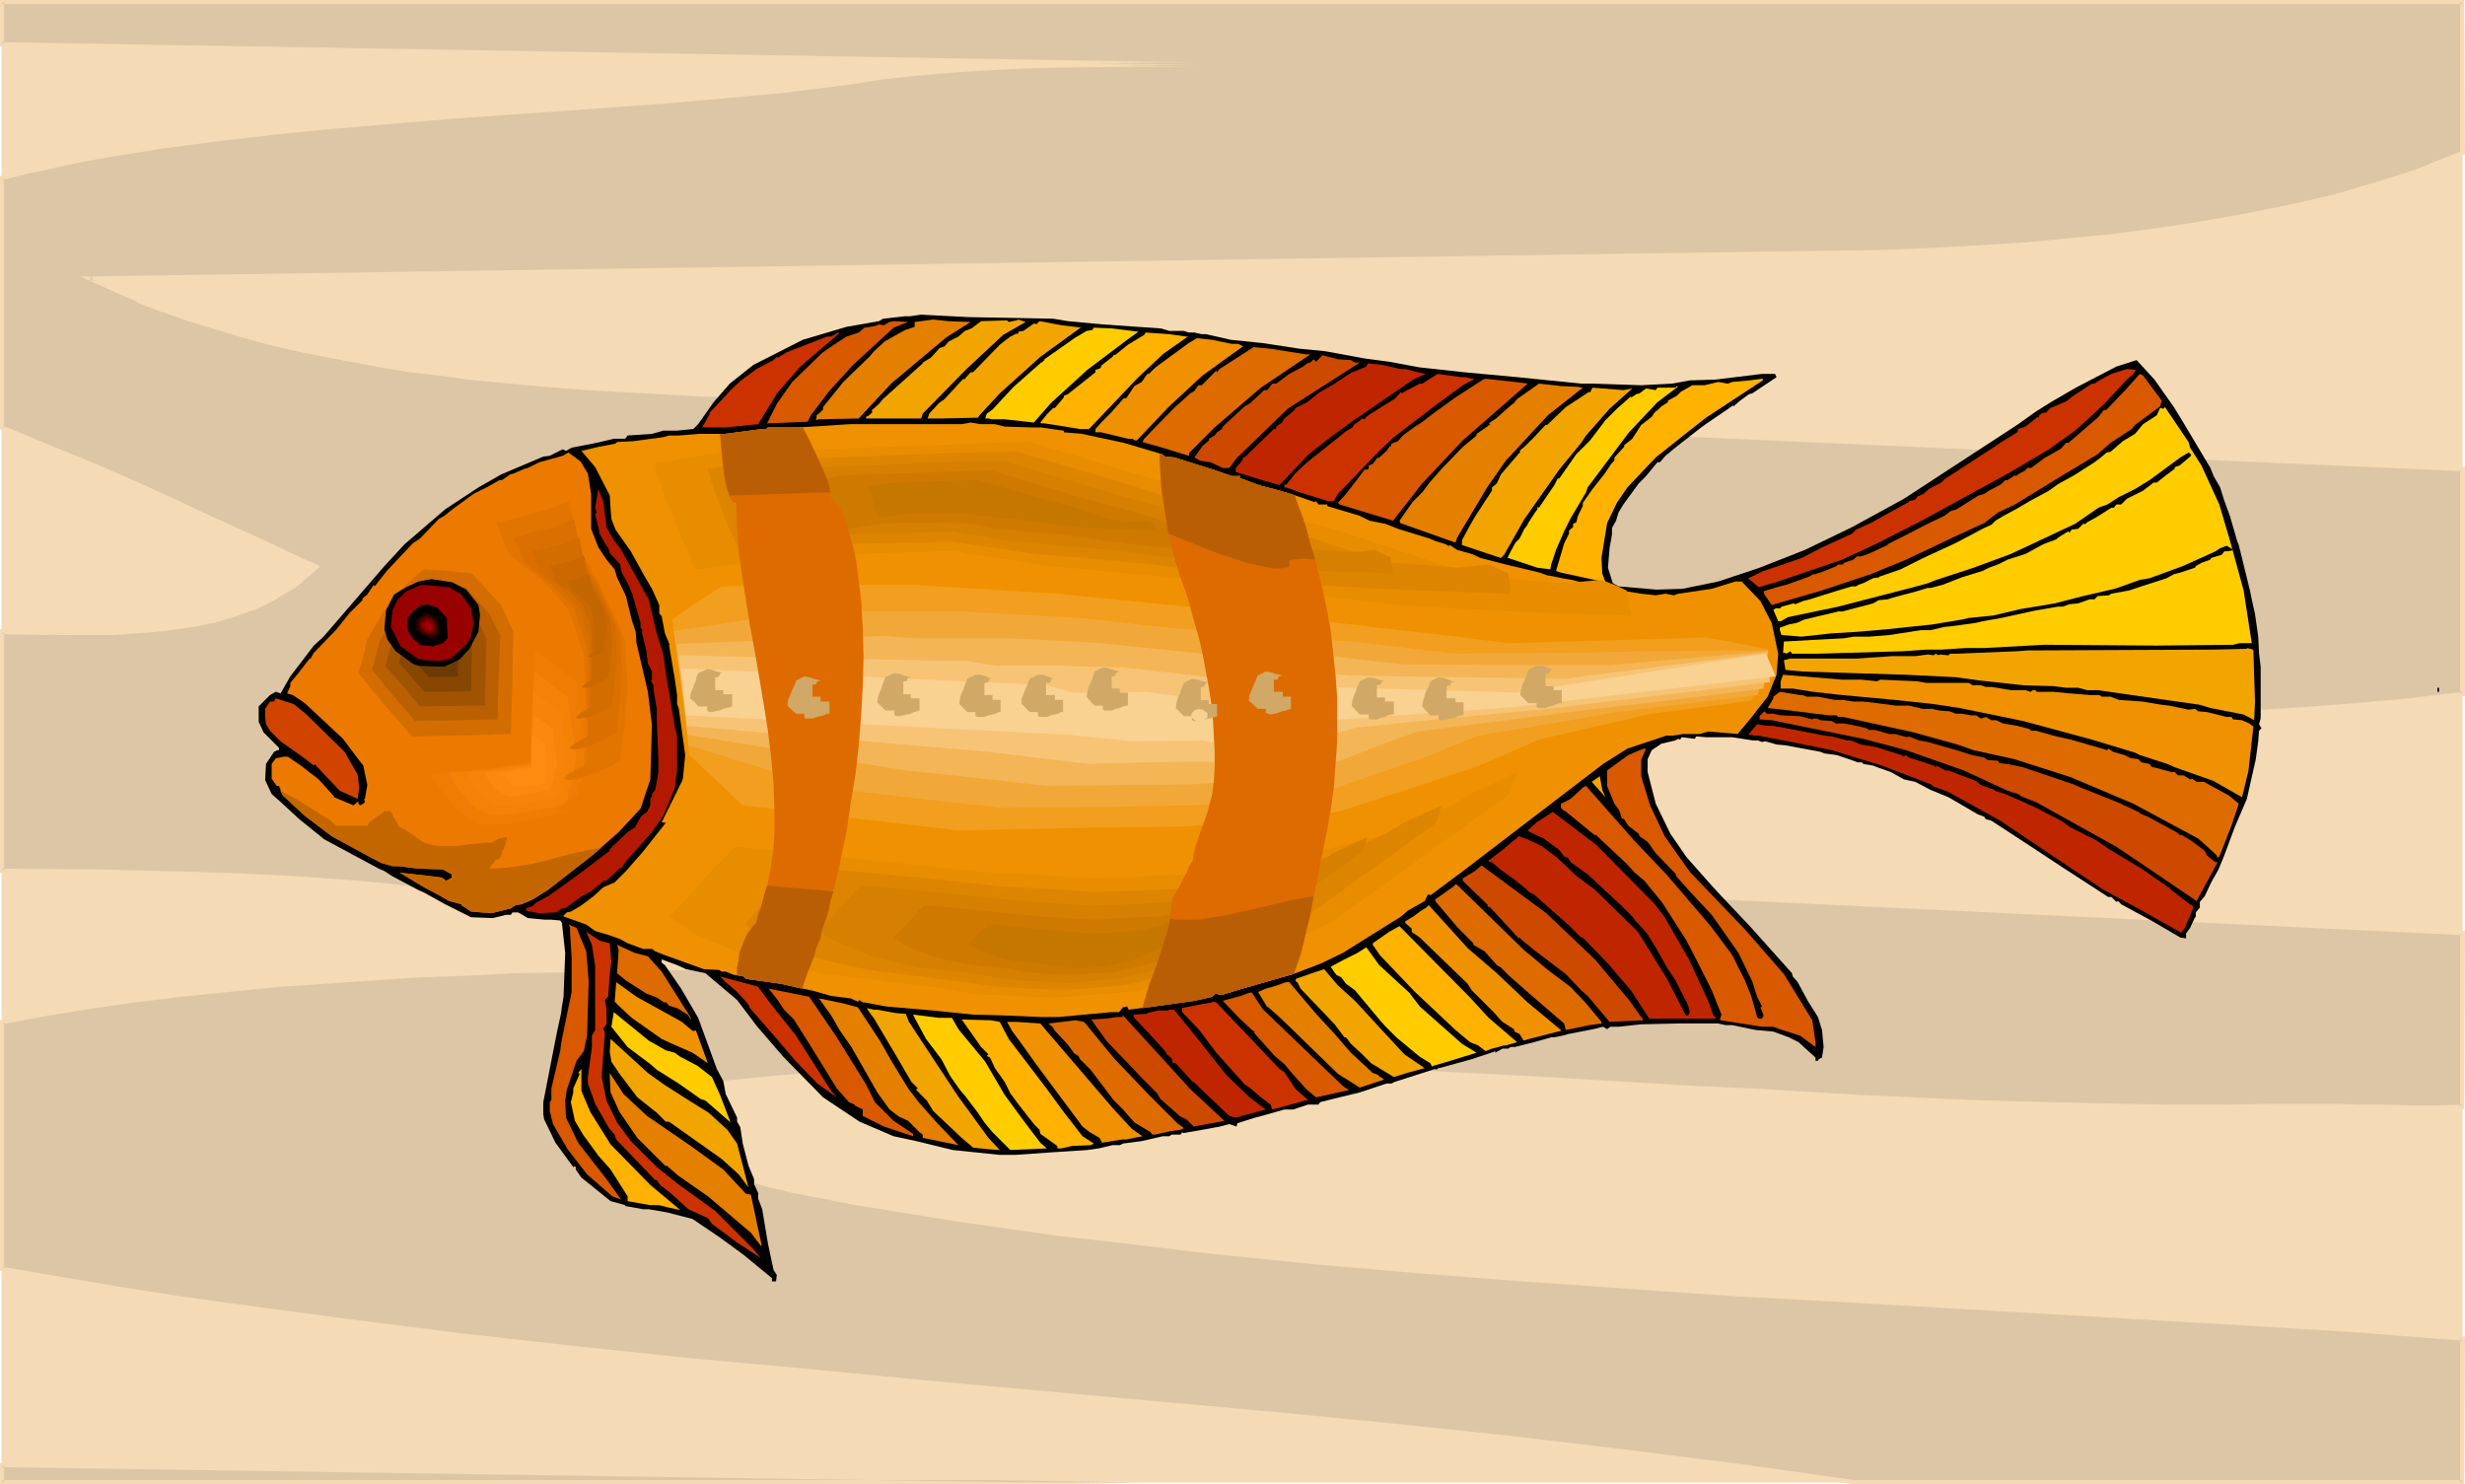
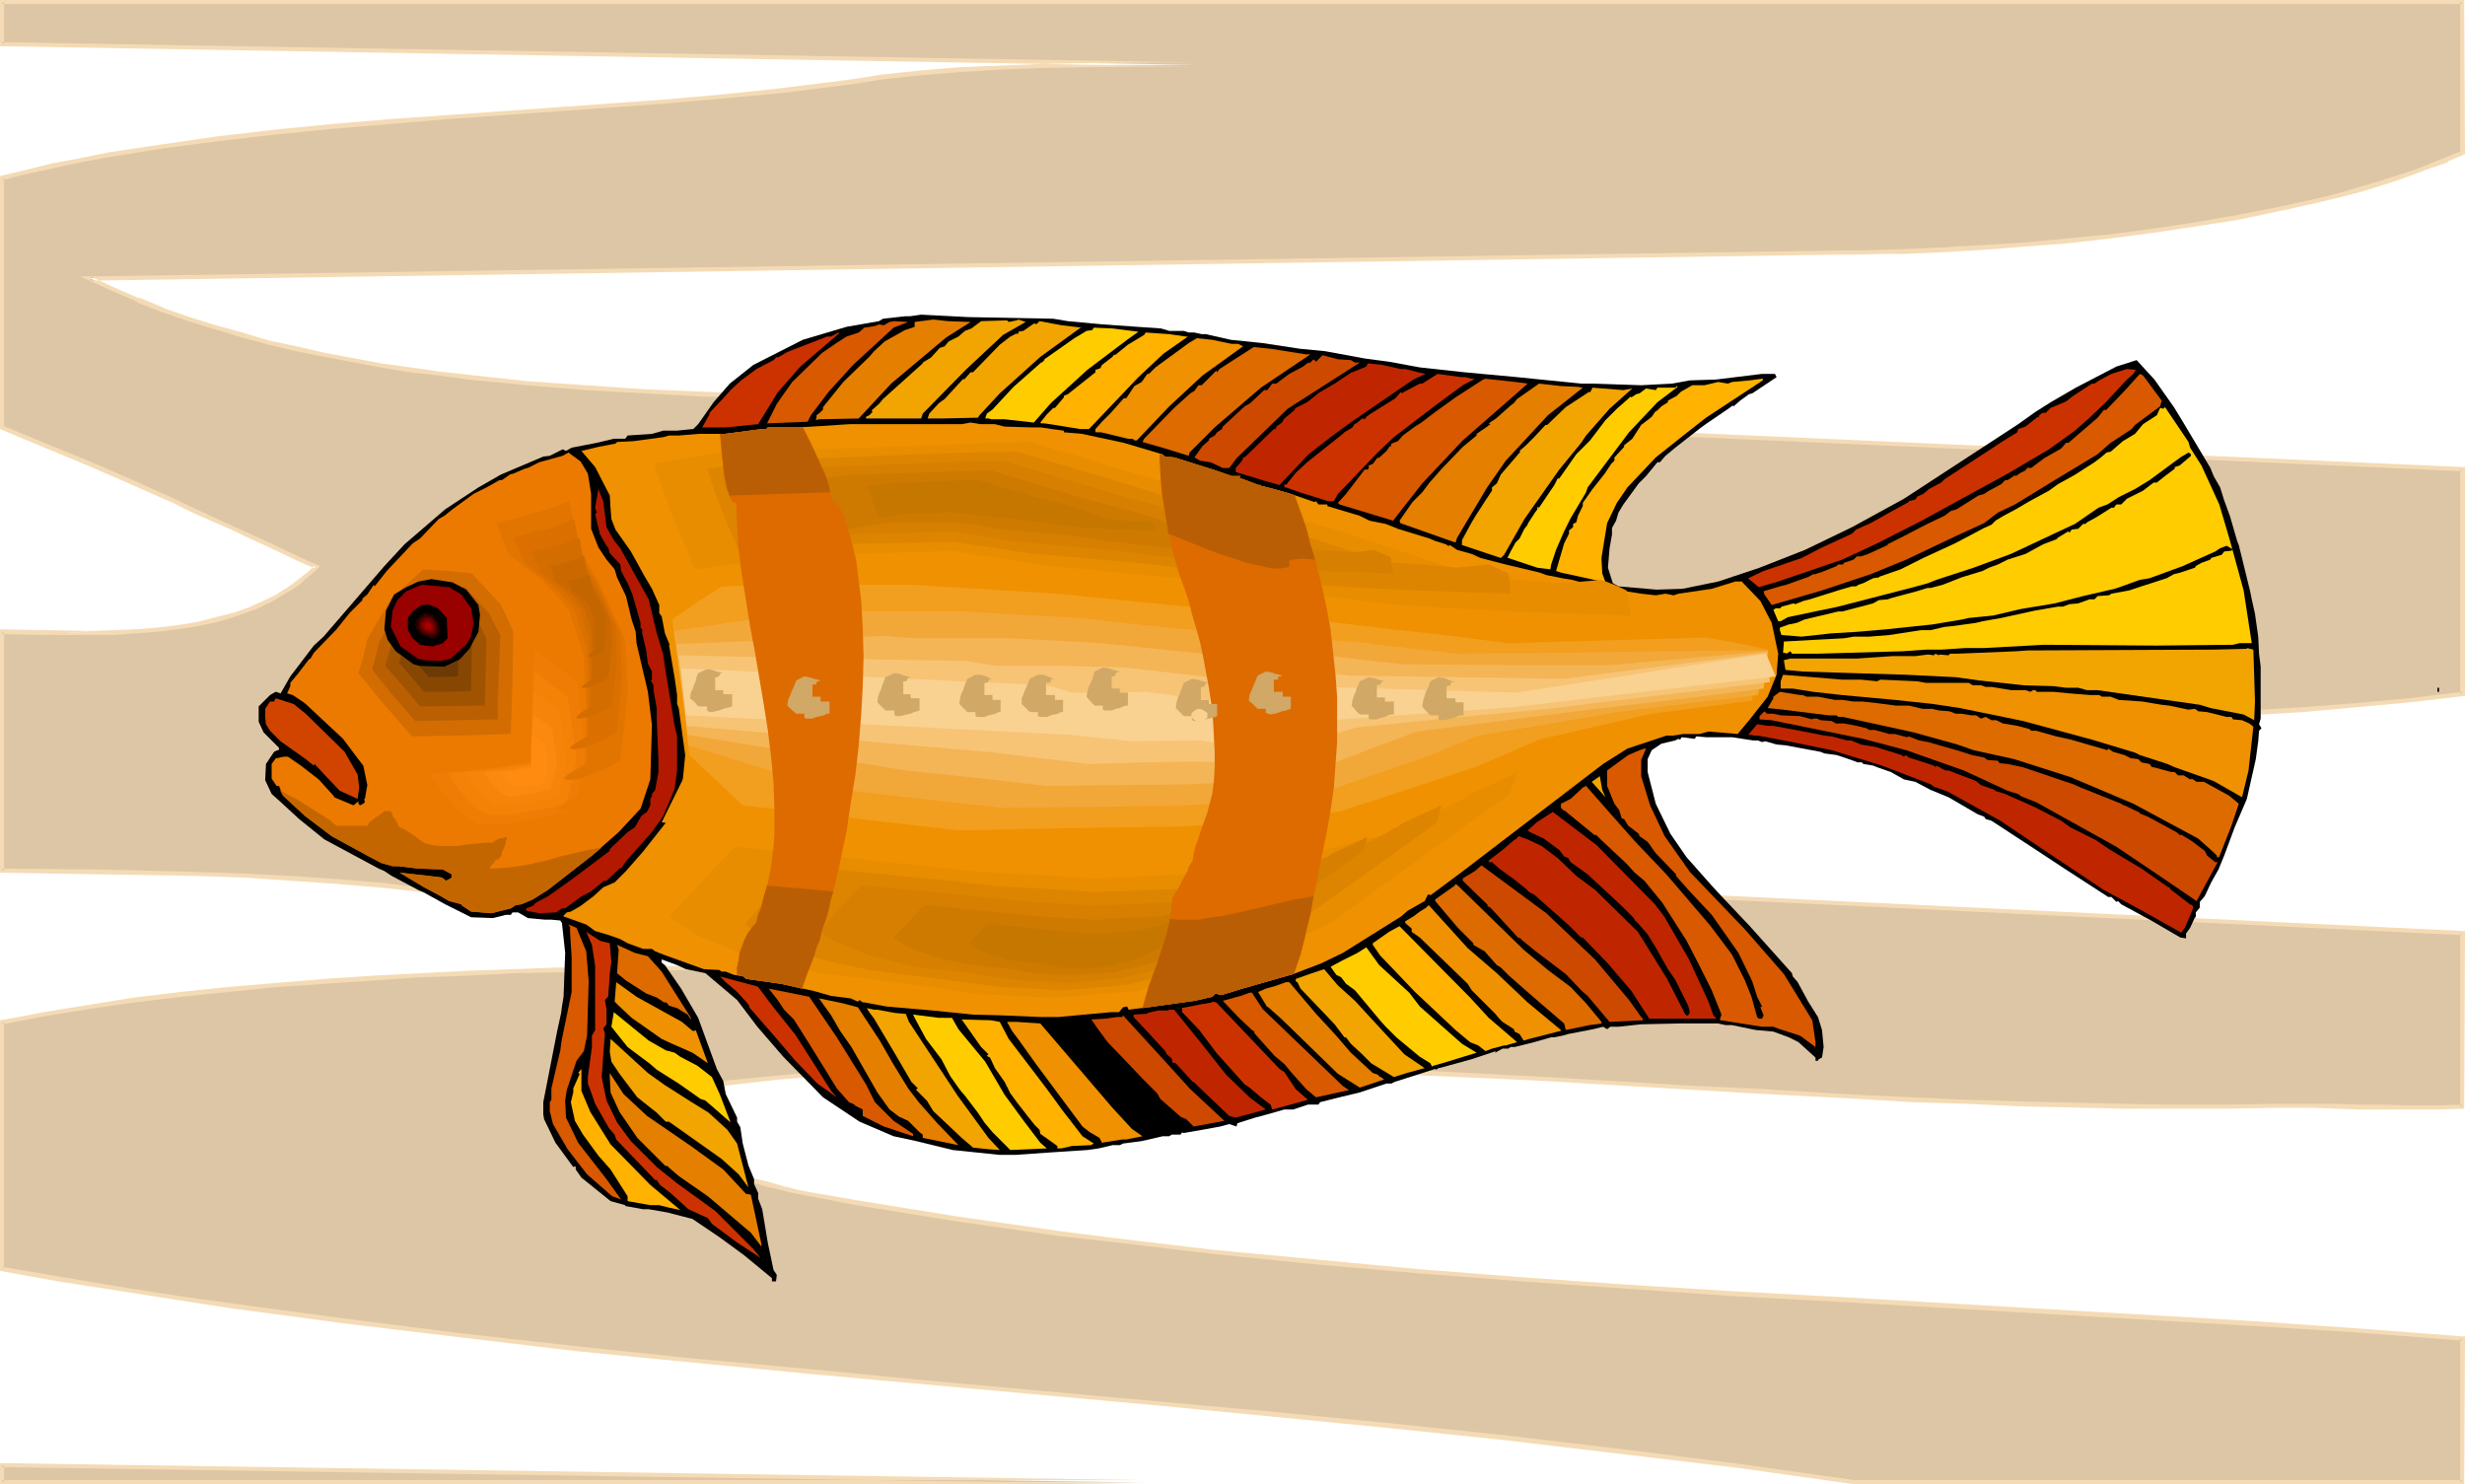
<svg xmlns="http://www.w3.org/2000/svg" xmlns:ns1="http://sodipodi.sourceforge.net/DTD/sodipodi-0.dtd" xmlns:ns2="http://www.inkscape.org/namespaces/inkscape" version="1.0" width="129.98mm" height="78.257mm" id="svg130" ns1:docname="Fish 262.wmf">
  <ns1:namedview id="namedview130" pagecolor="#ffffff" bordercolor="#000000" borderopacity="0.25" ns2:showpageshadow="2" ns2:pageopacity="0.0" ns2:pagecheckerboard="0" ns2:deskcolor="#d1d1d1" ns2:document-units="mm" />
  <defs id="defs1">
    <pattern id="WMFhbasepattern" patternUnits="userSpaceOnUse" width="6" height="6" x="0" y="0" />
  </defs>
-   <path style="fill:#f4dbb5;fill-opacity:1;fill-rule:evenodd;stroke:none" d="M 0.323,0.323 H 490.779 V 295.452 H 0.323 Z" id="path1" />
  <path style="fill:#ddc6a5;fill-opacity:1;fill-rule:evenodd;stroke:none" d="m 0.323,291.896 v 3.556 H 228.179 Z M 490.779,30.386 l -3.07,1.455 -3.394,1.293 -3.394,1.293 -3.394,1.131 -3.555,1.131 -3.878,1.131 -3.717,0.97 -3.878,1.131 -8.08,1.778 -8.242,1.616 -8.403,1.455 -8.565,1.293 -8.565,0.97 -8.565,0.97 -8.403,0.808 -8.242,0.485 -8.08,0.485 -3.878,0.162 -3.717,0.162 -3.717,0.162 h -3.555 l -3.555,0.162 h -3.232 l -347.763,5.01 4.848,2.263 4.848,2.101 4.848,1.94 5.171,1.778 5.333,1.778 5.171,1.455 5.494,1.455 5.494,1.293 5.494,1.293 11.312,1.94 5.656,0.97 5.818,0.808 5.818,0.647 11.635,1.293 11.797,0.808 11.797,0.647 11.635,0.647 11.635,0.323 11.312,0.485 11.15,0.323 10.989,0.323 5.171,0.162 5.171,0.162 295.243,13.253 v 44.77 l -10.504,1.131 -10.666,1.131 -10.827,0.808 -10.827,0.647 -10.989,0.485 -10.989,0.323 -11.15,0.162 h -11.15 -11.15 l -11.15,-0.162 -22.624,-0.647 -22.462,-0.97 -22.462,-1.131 -22.301,-1.293 -11.15,-0.646 -10.989,-0.485 -10.989,-0.646 -10.827,-0.485 -10.827,-0.485 -10.666,-0.485 -10.504,-0.485 -10.504,-0.323 -10.342,-0.162 h -10.181 -9.858 l -9.858,0.162 -9.696,0.323 -9.534,0.323 -90.011,7.435 8.242,0.162 8.242,0.162 8.242,0.485 8.242,0.485 8.403,0.808 8.565,0.808 8.403,0.808 8.403,1.131 16.968,2.263 17.13,2.748 17.13,2.909 16.968,2.909 17.13,3.071 17.13,3.071 17.13,2.909 16.806,2.748 16.968,2.586 8.403,1.131 8.403,0.97 8.242,0.97 8.242,0.808 8.403,0.647 8.242,0.485 165.155,8.081 v 34.588 h -5.333 -5.171 -5.171 -4.848 l -4.686,-0.162 h -4.363 l -4.202,-0.162 h -3.717 l -10.019,0.323 h -10.019 l -10.181,-0.162 -10.342,-0.162 -10.342,-0.323 -10.504,-0.323 -10.666,-0.485 -10.666,-0.485 -21.493,-1.293 -10.989,-0.485 -10.827,-0.646 -21.816,-1.293 -21.978,-1.131 -21.816,-0.97 -10.989,-0.323 -10.827,-0.323 -10.827,-0.162 h -10.827 -10.666 l -10.666,0.162 -10.504,0.323 -10.504,0.646 -10.342,0.646 -10.181,0.97 -10.181,0.97 -10.019,1.293 -9.696,1.616 -9.858,1.616 v 2.586 2.586 2.424 l 2.424,0.162 2.586,0.162 2.747,0.485 2.909,0.485 2.909,0.485 2.909,0.808 6.141,1.455 5.979,1.778 5.979,1.455 2.747,0.808 2.747,0.808 2.586,0.646 2.424,0.485 10.019,1.778 10.019,1.616 10.181,1.616 10.019,1.455 10.181,1.455 10.342,1.293 20.362,2.263 20.523,2.101 20.685,1.778 20.685,1.616 20.685,1.455 20.846,1.455 20.846,1.131 41.693,2.424 41.531,2.424 20.846,1.455 20.685,1.455 v 28.769 H 369.417 l -22.947,-3.233 -22.947,-2.909 -23.109,-2.748 -23.109,-2.424 -23.27,-2.263 -23.27,-2.263 -46.218,-4.041 -23.27,-2.263 -23.109,-2.263 -23.27,-2.263 -22.947,-2.586 -23.109,-2.909 -22.786,-3.071 -11.474,-1.778 -11.474,-1.778 -11.312,-1.778 -11.474,-1.94 v -49.296 l 4.202,-0.808 4.363,-0.646 8.726,-1.616 9.05,-1.293 9.373,-1.131 9.534,-0.97 9.534,-0.808 9.534,-0.808 9.696,-0.647 9.373,-0.485 9.534,-0.485 9.05,-0.323 8.888,-0.323 8.565,-0.162 4.202,-0.162 h 4.04 3.878 3.878 7.272 l -3.555,-1.778 -3.717,-1.616 -3.717,-1.455 -3.717,-1.293 -3.878,-1.293 -4.04,-1.293 -4.04,-0.97 -4.202,-1.131 -4.202,-0.97 -4.363,-0.808 -8.565,-1.616 -9.05,-1.293 -9.211,-0.97 -9.211,-0.808 -9.534,-0.646 -9.534,-0.485 -9.534,-0.323 -19.392,-0.485 -19.23,-0.162 V 125.906 l 9.05,0.162 8.888,0.162 4.363,-0.162 4.363,-0.162 4.202,-0.323 4.04,-0.485 4.04,-0.646 3.878,-0.97 3.717,-0.97 3.717,-1.455 3.394,-1.455 1.616,-0.97 1.616,-0.97 1.454,-1.131 1.454,-1.131 1.454,-1.131 1.454,-1.293 -3.07,-1.455 -3.07,-1.455 -3.394,-1.616 -3.555,-1.455 -3.555,-1.778 -3.878,-1.778 -3.878,-1.778 -4.04,-1.778 -8.242,-3.717 L 17.776,92.45 9.05,88.733 0.323,85.177 V 35.396 l 5.171,-1.293 5.333,-1.131 5.333,-0.97 5.333,-1.131 10.827,-1.616 11.15,-1.616 11.312,-1.293 11.312,-1.131 11.312,-0.97 11.474,-0.808 11.312,-0.97 11.474,-0.647 11.15,-0.808 10.989,-0.97 10.827,-0.97 10.666,-0.97 5.171,-0.647 5.171,-0.647 5.171,-0.647 4.848,-0.808 7.595,-0.808 7.757,-0.647 7.918,-0.323 7.918,-0.323 8.08,-0.162 7.918,-0.162 h 7.757 7.595 L 0.323,8.889 V 0.323 H 490.779 Z" id="path2" />
  <path style="fill:#f4dbb5;fill-opacity:1;fill-rule:evenodd;stroke:none" d="m 0,291.573 v 4.202 h 228.179 v -0.808 L 0,291.573 0.323,292.381 228.179,295.775 v -0.808 H 0.323 l 0.485,0.485 v -3.556 l -0.485,0.485 z" id="path3" />
  <path style="fill:#f4dbb5;fill-opacity:1;fill-rule:evenodd;stroke:none" d="m 490.294,30.386 0.323,-0.323 -3.232,1.293 v 0 l -3.232,1.293 h 0.162 l -3.394,1.293 -3.555,1.131 -3.555,1.131 -3.878,1.131 -3.717,1.131 -3.878,0.97 -8.08,1.778 v 0 l -8.242,1.616 -8.403,1.455 -8.565,1.293 -8.565,1.131 -8.565,0.808 -8.403,0.808 h 0.162 l -8.242,0.485 -8.08,0.485 -3.878,0.162 -3.717,0.162 -3.717,0.162 -7.11,0.162 h -3.232 l -349.702,5.172 6.464,2.909 4.848,2.101 v 0.162 l 5.01,1.94 h 0.162 l 5.01,1.778 5.333,1.616 5.333,1.616 5.333,1.455 5.494,1.293 v 0 l 5.656,1.131 11.15,2.101 5.818,0.97 5.818,0.647 5.818,0.808 11.635,1.131 11.635,0.97 h 0.162 l 11.797,0.647 11.635,0.647 22.947,0.647 11.15,0.323 10.989,0.323 5.171,0.323 5.171,0.162 295.243,13.092 -0.485,-0.323 v 44.77 l 0.485,-0.485 -10.666,1.293 -10.666,0.97 -10.666,0.808 v 0 l -10.827,0.646 -10.989,0.485 -10.989,0.323 -11.15,0.162 -11.15,0.162 -11.15,-0.162 -11.15,-0.162 -22.624,-0.646 -22.462,-0.97 -22.462,-0.97 -33.451,-1.94 -32.805,-1.778 -10.827,-0.485 -10.666,-0.485 -10.504,-0.323 -10.504,-0.323 -10.342,-0.323 h -10.181 -9.858 l -9.858,0.162 -9.696,0.323 -9.534,0.485 v 0 l -90.173,7.435 0.162,0.808 h 8.242 l 8.242,0.323 8.242,0.485 8.242,0.485 v 0 l 8.403,0.646 8.403,0.808 8.403,0.97 8.565,1.131 16.968,2.263 16.968,2.748 17.13,2.748 17.13,3.071 34.259,6.142 16.968,2.909 16.968,2.748 16.806,2.586 8.565,1.131 8.242,0.97 8.403,0.97 8.242,0.808 8.242,0.647 h 0.162 l 8.242,0.485 165.155,7.92 -0.485,-0.323 v 34.588 l 0.485,-0.485 -5.333,0.162 h -5.171 l -5.171,-0.162 h -4.848 l -4.686,-0.162 h -4.363 -4.202 -3.717 l -10.019,0.162 h -10.019 l -10.181,-0.162 -20.685,-0.485 -10.504,-0.323 -10.666,-0.485 -10.666,-0.485 -21.493,-1.293 -10.989,-0.485 -10.827,-0.647 -21.816,-1.293 -21.978,-1.131 -21.816,-0.97 -10.989,-0.323 -10.827,-0.323 h -10.827 l -10.827,-0.162 -10.666,0.162 -10.666,0.162 -10.504,0.323 -10.504,0.485 -10.342,0.647 v 0 l -10.342,0.97 -10.019,0.97 -10.019,1.293 -9.858,1.616 -10.019,1.778 v 8.405 l 2.747,0.162 v 0 l 2.586,0.162 2.747,0.485 2.747,0.485 2.909,0.485 v 0 l 2.909,0.808 6.141,1.455 6.141,1.616 5.818,1.616 2.747,0.808 2.747,0.646 2.586,0.646 h 0.162 l 2.424,0.485 10.019,1.94 10.019,1.616 10.019,1.616 10.181,1.455 10.181,1.455 10.181,1.131 20.362,2.424 20.685,2.101 20.523,1.778 20.685,1.616 20.846,1.455 v 0 l 20.846,1.455 20.846,1.131 41.693,2.424 41.531,2.424 20.846,1.293 h -0.162 l 20.846,1.616 -0.485,-0.485 v 28.769 l 0.485,-0.485 h -121.361 0.162 l -22.947,-3.233 -23.109,-2.909 -23.109,-2.748 -23.109,-2.424 -23.109,-2.263 -23.27,-2.101 -46.379,-4.202 -23.27,-2.263 -23.109,-2.101 -23.109,-2.424 -23.109,-2.586 -22.947,-2.909 -22.947,-3.071 -11.474,-1.616 -11.312,-1.778 -11.474,-1.94 -11.312,-1.94 0.323,0.485 v -49.296 l -0.323,0.485 4.202,-0.808 4.202,-0.808 8.888,-1.455 9.05,-1.293 9.373,-1.131 9.373,-0.97 9.534,-0.97 9.696,-0.646 h -0.162 l 9.696,-0.647 9.373,-0.646 9.534,-0.323 9.05,-0.485 8.888,-0.162 8.565,-0.162 8.242,-0.162 h 3.878 l 3.878,-0.162 h 9.211 l -5.333,-2.424 -3.555,-1.616 v 0 l -3.878,-1.455 v 0 l -3.717,-1.455 -4.04,-1.293 -3.878,-1.293 -4.04,-0.97 -4.202,-1.131 h -0.162 l -4.202,-0.97 -4.202,-0.808 -8.726,-1.616 -9.05,-1.131 -9.05,-1.131 -9.373,-0.808 v 0 l -9.534,-0.647 -9.534,-0.485 -9.534,-0.323 -19.392,-0.485 -19.23,-0.162 0.485,0.485 V 125.906 L 0.323,126.391 9.373,126.553 18.261,125.745 9.373,125.583 0,125.422 v 48.488 l 19.554,0.323 19.392,0.323 9.534,0.323 9.534,0.646 9.534,0.646 h -0.162 l 9.373,0.808 9.05,0.97 9.05,1.293 8.726,1.455 4.363,0.97 4.202,0.97 h -0.162 l 4.202,0.97 4.04,1.131 4.04,1.293 3.878,1.131 3.717,1.455 v 0 l 3.717,1.455 v 0 l 3.717,1.616 3.555,1.616 0.162,-0.808 h -7.272 -3.878 -3.878 l -8.242,0.162 -8.565,0.162 -8.888,0.323 -9.05,0.323 -9.534,0.485 -9.373,0.485 -9.696,0.646 v 0 l -9.696,0.808 -9.534,0.808 -9.373,0.97 -9.373,1.131 -9.05,1.455 L 8.726,201.709 4.525,202.517 0,203.325 v 49.942 l 11.635,2.101 11.474,1.778 11.312,1.778 11.474,1.778 22.947,3.071 22.947,2.748 23.109,2.748 23.109,2.263 23.27,2.263 23.109,2.101 46.379,4.202 23.27,2.263 23.109,2.263 23.109,2.424 23.109,2.748 23.109,2.748 22.947,3.233 v 0 h 121.685 l 0.162,-29.416 -21.17,-1.616 v 0 l -20.846,-1.455 -41.531,-2.424 -41.693,-2.424 -20.846,-1.131 -20.846,-1.293 v 0 l -20.685,-1.455 -20.685,-1.616 -20.523,-1.94 -20.685,-1.94 -20.362,-2.424 -10.181,-1.293 -10.181,-1.455 -10.181,-1.455 -10.019,-1.616 -10.019,-1.616 -10.181,-1.778 -2.424,-0.485 h 0.162 l -2.586,-0.646 -2.747,-0.808 -2.747,-0.646 -5.979,-1.616 -5.979,-1.616 -6.141,-1.616 -3.07,-0.646 v 0 l -2.909,-0.646 -2.747,-0.485 -2.747,-0.323 -2.586,-0.323 h -0.162 -2.424 l 0.485,0.323 v -7.596 l -0.323,0.485 9.696,-1.778 9.858,-1.455 10.019,-1.293 10.019,-1.131 10.181,-0.808 v 0 l 10.342,-0.808 10.504,-0.485 10.504,-0.323 10.666,-0.162 h 10.666 10.827 l 10.827,0.162 10.827,0.162 10.989,0.485 21.816,0.97 21.978,0.97 21.816,1.293 10.827,0.647 10.989,0.646 21.493,1.131 10.666,0.646 10.666,0.323 10.504,0.485 20.685,0.485 h 10.181 10.019 l 10.019,-0.162 h 3.717 4.202 l 4.363,0.162 4.686,0.162 h 4.848 5.171 5.171 l 5.656,-0.162 0.162,-35.396 -165.64,-7.92 -8.242,-0.646 v 0 l -8.242,-0.646 -8.242,-0.808 -8.403,-0.97 -8.403,-0.97 -8.403,-1.131 -16.806,-2.424 -16.968,-2.748 -17.13,-3.071 -34.098,-6.142 -17.13,-2.909 -17.13,-2.909 -16.968,-2.748 -17.13,-2.263 -8.403,-1.131 -8.403,-0.808 -8.403,-0.808 -8.403,-0.808 h -0.162 l -8.242,-0.485 -8.242,-0.323 -8.242,-0.323 h -8.242 v 0.808 l 90.011,-7.435 v 0 l 9.534,-0.485 9.696,-0.323 h 9.858 9.858 10.181 l 10.342,0.162 10.504,0.323 10.504,0.485 10.666,0.323 10.827,0.647 32.805,1.616 33.451,1.94 22.462,1.131 22.462,0.97 22.624,0.646 11.15,0.162 h 11.15 11.15 l 11.15,-0.162 10.989,-0.323 10.989,-0.485 10.827,-0.646 h 0.162 l 10.666,-0.97 10.666,-0.97 10.989,-1.293 V 93.096 l -295.728,-13.092 -5.171,-0.323 -5.171,-0.162 -10.989,-0.323 -11.15,-0.323 -22.947,-0.808 -11.635,-0.485 -11.797,-0.808 v 0 L 105.04,75.964 93.243,74.671 87.426,74.025 81.77,73.216 75.952,72.408 64.64,70.307 59.146,69.014 v 0 l -5.494,-1.131 -5.333,-1.616 -5.333,-1.455 -5.171,-1.616 -5.171,-1.778 h 0.162 l -5.01,-2.101 v 0.162 l -4.848,-2.101 -4.848,-2.263 -0.162,0.808 347.763,-5.172 h 3.232 l 7.11,-0.162 h 3.717 l 3.717,-0.162 3.878,-0.162 8.08,-0.485 8.242,-0.647 v 0 l 8.403,-0.647 8.565,-0.97 8.565,-1.131 8.565,-1.293 8.403,-1.293 8.242,-1.778 h 0.162 l 7.918,-1.778 4.04,-0.97 3.717,-0.97 3.717,-1.131 3.555,-1.131 3.555,-1.293 3.394,-1.293 h 0.162 l 3.232,-1.131 v -0.162 l 3.394,-1.455 z" id="path4" />
  <path style="fill:#f4dbb5;fill-opacity:1;fill-rule:evenodd;stroke:none" d="m 9.373,126.553 h 8.888 4.363 l 4.363,-0.323 v 0 l 4.202,-0.323 4.202,-0.485 4.04,-0.646 v 0 l 3.878,-0.808 3.717,-1.131 3.555,-1.293 h 0.162 l 3.394,-1.616 1.616,-0.97 v 0 l 1.616,-0.97 1.616,-0.97 1.454,-1.131 v -0.162 l 1.454,-1.131 v 0 l 1.939,-1.778 -3.717,-1.616 -3.07,-1.455 -3.394,-1.616 -3.555,-1.616 -3.555,-1.616 -3.878,-1.778 -3.878,-1.778 L 34.744,99.4 26.502,95.682 17.938,91.965 9.211,88.409 0.646,84.854 0.808,85.177 V 35.396 L 0.485,35.881 5.656,34.588 10.989,33.457 h -0.162 l 5.333,-1.131 5.333,-0.97 10.989,-1.778 11.15,-1.455 11.15,-1.293 11.312,-1.131 11.474,-0.97 11.312,-0.97 11.474,-0.808 h -0.162 l 11.474,-0.808 v 0 l 11.312,-0.808 10.989,-0.808 10.827,-0.97 10.666,-0.97 5.171,-0.647 5.171,-0.647 5.01,-0.647 4.848,-0.808 7.595,-0.808 7.757,-0.647 v 0 l 7.918,-0.485 7.918,-0.323 8.08,-0.162 15.675,-0.162 h 7.595 V 12.445 L 0.323,8.405 0.808,8.889 V 0.323 L 0.323,0.808 H 490.779 l -0.485,-0.485 V 30.386 l 0.97,0.323 L 491.102,0 H 0 v 9.213 l 238.198,4.041 v -0.808 h -7.595 l -15.675,0.162 -8.08,0.162 -7.918,0.323 -7.918,0.323 v 0 l -7.757,0.647 -7.595,0.808 -5.01,0.808 -5.01,0.647 -5.171,0.647 -5.171,0.647 -10.666,1.131 -10.827,0.97 -10.989,0.808 -11.312,0.808 h 0.162 l -11.474,0.808 v 0 l -11.312,0.808 -11.474,0.808 -11.474,0.97 -11.312,1.131 -11.15,1.293 -11.15,1.616 -10.827,1.616 -5.494,1.131 -5.171,0.97 h -0.162 L 5.494,33.78 0,35.073 v 50.427 l 8.888,3.717 8.565,3.556 8.565,3.717 8.403,3.717 3.878,1.94 4.04,1.778 3.717,1.616 3.717,1.778 3.555,1.616 3.394,1.616 3.07,1.455 3.07,1.293 -0.162,-0.646 -1.293,1.293 v 0 l -1.454,1.131 v 0 l -1.454,1.131 -1.616,1.131 -1.616,0.97 h 0.162 l -1.616,0.808 -3.555,1.616 h 0.162 l -3.555,1.293 -3.878,0.97 -3.717,0.97 v 0 l -4.04,0.646 -4.202,0.485 -4.202,0.323 h 0.162 l -4.363,0.162 -4.363,0.162 z" id="path5" />
  <path style="fill:#000000;fill-opacity:1;fill-rule:evenodd;stroke:none" d="m 209.918,63.519 2.909,0.485 6.949,0.647 11.635,0.808 1.616,0.485 h 2.909 l 0.97,0.323 h 1.131 l 1.454,0.323 h 0.808 l 5.01,1.131 6.302,0.647 7.434,1.131 5.01,0.485 7.918,1.455 4.848,0.647 6.141,1.131 8.888,0.97 10.504,0.97 12.766,1.293 h 2.424 l 9.534,0.323 6.141,-0.323 3.555,-0.647 5.171,-0.162 9.211,-1.131 h 2.586 l 0.323,0.647 -2.909,1.94 -1.939,1.293 -0.646,0.162 -1.778,1.293 -1.293,1.131 -0.162,-0.162 -1.131,0.808 -4.04,2.748 -1.131,0.808 -5.171,4.041 -1.939,1.616 -1.131,1.293 h -0.485 l -2.262,2.748 -1.454,1.455 -3.07,4.202 -0.97,1.616 -0.485,1.616 -0.808,1.455 v 1.293 l -0.485,2.748 -0.323,3.879 0.97,3.071 1.131,0.646 7.595,0.647 5.171,-0.162 7.11,-1.455 2.909,-0.97 5.333,-1.778 9.05,-3.556 9.373,-4.526 10.342,-5.657 22.786,-14.87 3.394,-2.424 3.07,-1.94 5.01,-2.909 8.08,-4.202 4.04,-1.293 3.555,3.879 3.878,5.495 1.778,2.909 5.494,9.213 0.646,1.616 1.293,2.263 0.808,2.586 1.131,3.071 1.454,5.01 0.323,0.808 2.262,9.213 0.323,1.616 0.646,2.909 0.646,4.526 0.162,3.394 0.323,2.586 v 10.344 l -0.323,1.131 0.485,0.808 -0.485,0.485 -0.162,2.101 -0.485,3.556 -1.778,7.92 -2.424,5.657 -2.101,5.657 -1.131,2.748 -1.454,2.586 -1.293,2.748 -0.97,1.131 v 1.131 l -0.808,0.97 v 0.97 h -0.162 l -0.97,2.101 -0.808,1.131 v 0.97 l -1.131,-0.162 -5.818,-3.394 -5.979,-3.233 -0.646,-0.647 -0.323,0.162 -0.97,-0.97 h -0.646 l -8.726,-5.657 -6.626,-4.364 -7.918,-5.172 -1.131,-0.323 -0.323,-0.485 -1.293,-0.485 -5.818,-3.394 -3.555,-1.455 -3.07,-1.616 -2.262,-0.485 -2.586,-1.455 -2.747,-0.97 -0.808,-0.323 -1.939,-0.323 -0.323,-0.323 h -0.808 l -1.778,-0.646 -2.424,-0.808 -2.424,-0.323 -0.808,-0.323 -6.949,-1.293 -1.778,-0.162 -2.262,-0.646 -0.646,0.162 -0.808,-0.323 h -0.97 l -4.202,-0.646 h -5.171 l -1.939,-0.162 -0.323,0.485 -2.586,-0.323 -0.323,0.485 -0.323,-0.162 -0.646,0.323 -2.747,0.647 -1.939,1.293 -0.808,1.778 v 2.586 l 1.616,6.303 2.909,5.98 3.232,4.687 5.01,5.657 1.939,2.101 5.656,5.98 8.403,9.374 0.162,0.646 0.97,1.131 2.101,3.879 1.939,3.071 0.808,2.586 0.323,3.394 -0.323,2.101 -0.646,0.323 -0.162,0.323 h -0.485 v -0.647 l -3.394,-3.071 -1.939,-0.97 -3.07,-1.131 -3.555,-0.323 -4.686,-0.97 h -1.293 l -1.454,-0.323 h -7.918 l -7.434,0.162 -4.525,0.485 v 0 h -1.616 l -0.646,0.485 -0.808,-0.485 -1.939,0.485 -5.01,0.97 -1.131,0.323 -1.616,0.323 h -0.646 l -3.394,0.97 -3.878,0.97 h -0.808 l -0.485,0.323 h -1.131 l -1.454,0.808 v -0.162 -0.162 l -0.323,0.162 -4.363,1.455 -6.464,1.778 h -0.162 l -0.485,0.323 -0.162,-0.162 -8.08,2.586 -0.646,0.323 h -0.97 l -5.333,1.778 -4.04,0.97 -3.878,0.97 -0.323,0.485 h -2.101 l -2.909,0.97 h -1.778 l -3.394,0.97 -2.424,0.646 -3.555,1.131 -0.162,0.647 -1.454,-0.485 -1.778,0.485 -3.555,0.646 -3.717,0.646 h -0.162 l -0.162,-0.162 -0.323,0.485 h -1.778 l -0.485,0.323 h -1.293 l -4.202,0.97 -3.717,0.485 -0.646,0.323 h -1.454 l -2.747,0.646 -2.262,0.323 -7.434,0.485 -6.949,0.485 h -3.07 l -9.373,-0.97 -7.272,-1.778 -4.525,-0.97 -6.787,-2.909 -7.272,-4.849 -7.918,-8.081 -5.171,-5.98 -4.04,-5.334 -6.302,-5.334 -3.878,-0.808 -1.778,-0.808 -3.07,-1.131 v 0.162 0.485 l 0.646,0.485 3.232,4.687 3.394,5.819 3.717,10.182 1.293,2.424 0.485,2.586 2.262,4.687 v 0.808 l 0.646,1.131 0.485,3.233 1.131,4.364 1.131,2.748 v 0.97 l 0.808,1.778 v 1.131 l 0.808,2.101 1.131,6.788 1.131,5.334 0.646,0.97 -0.162,1.293 h -0.808 v -0.646 l -5.494,-4.526 -4.848,-3.556 -5.494,-3.717 -5.01,-1.293 -3.717,-0.646 h -1.131 l -3.555,-0.647 v -0.162 l -2.909,-0.808 -5.818,-4.687 -1.131,-1.616 v -0.485 l -0.162,-0.162 -0.323,0.162 -3.555,-4.849 -2.262,-4.687 -0.162,-0.97 v -2.424 l 2.747,-14.061 0.808,-3.717 0.162,-1.293 0.323,-1.94 0.323,-8.728 -0.646,-5.98 -0.323,-0.485 -1.778,-0.162 h -1.293 l -3.394,-0.323 -1.939,-1.131 h -1.131 l -0.323,0.485 h -0.97 l -2.586,0.647 -4.363,-0.162 -5.171,-2.586 -4.363,-2.424 -0.808,-0.323 -5.494,-2.909 -1.454,-0.97 -1.131,-0.485 -10.827,-5.819 -5.01,-4.041 -4.04,-3.717 -1.454,-1.293 -1.293,-2.748 0.162,-3.233 1.616,-2.424 0.646,-0.323 h 0.323 v -0.485 l -3.07,-3.071 -0.97,-2.101 v -3.071 l 2.262,-2.263 1.131,-0.646 0.97,0.323 1.939,-3.394 4.686,-6.142 1.939,-1.778 12.12,-14.061 4.04,-4.364 8.08,-6.95 6.626,-4.364 4.525,-2.586 8.403,-3.556 1.293,-0.162 2.586,-1.293 0.646,0.323 1.131,-0.647 5.01,-0.97 3.394,-0.808 h 2.262 l 0.485,-0.647 4.848,-0.323 2.262,-0.647 h 2.747 l 3.232,-0.323 0.97,-0.97 3.07,-4.364 3.232,-3.717 4.686,-3.717 9.858,-5.01 8.726,-2.586 6.464,-1.131 0.808,-0.485 4.363,-0.485 h 0.97 l 2.262,-0.323 9.373,0.485 z" id="path6" />
  <path style="fill:#e57f00;fill-opacity:1;fill-rule:evenodd;stroke:none" d="m 193.435,64.165 -4.848,3.071 -10.989,9.213 -6.464,6.95 -7.918,0.162 -0.646,0.162 0.162,-0.485 v -0.485 l 0.646,-0.485 0.646,-0.647 v -0.485 l 4.04,-5.01 5.171,-5.01 0.97,-1.131 2.101,-1.94 4.04,-2.263 1.939,-0.647 v -0.97 l 3.717,-0.485 2.909,0.323 z" id="path7" />
  <path style="fill:#f2a500;fill-opacity:1;fill-rule:evenodd;stroke:none" d="m 199.899,66.751 -7.434,6.95 -8.565,8.728 -0.323,0.97 h -10.989 v -0.323 l 0.646,-0.323 0.646,-0.647 -0.162,-0.323 1.454,-1.293 0.808,-0.97 7.918,-7.112 v -0.162 l 1.616,-0.97 1.778,-1.94 0.97,-0.323 0.808,-0.97 1.939,-0.97 1.293,-1.131 1.293,-0.485 1.939,-1.455 5.171,-0.162 0.323,0.323 1.616,-0.323 0.323,-0.162 1.454,0.485 z" id="path8" />
  <path style="fill:#d85900;fill-opacity:1;fill-rule:evenodd;stroke:none" d="m 180.184,64.489 -2.101,0.808 -8.08,7.435 -4.848,5.334 -3.555,4.687 -0.646,1.293 -8.08,0.323 1.939,-3.879 1.131,-1.616 1.939,-2.748 5.979,-5.819 3.07,-2.101 1.778,-1.131 2.424,-0.808 1.131,-0.97 2.101,-0.323 0.808,-0.323 0.97,0.162 1.131,-0.647 0.97,-0.162 2.747,0.162 z" id="path9" />
  <path style="fill:#f2a500;fill-opacity:1;fill-rule:evenodd;stroke:none" d="m 215.574,65.297 v -0.162 l -8.242,5.98 -8.08,7.273 -4.04,4.364 -0.323,0.485 -7.272,0.162 h -2.747 l 0.323,-0.97 1.939,-2.101 1.131,-0.808 3.717,-4.041 0.162,0.162 1.293,-1.455 h 0.485 l 5.333,-5.495 2.101,-1.616 1.293,-0.647 v 0.162 l 0.323,-0.162 v -0.323 l 0.97,-0.162 2.101,-1.455 h 0.323 l 0.162,0.162 0.646,-0.647 4.363,0.808 z" id="path10" />
  <path style="fill:#ffcc00;fill-opacity:1;fill-rule:evenodd;stroke:none" d="m 226.886,66.105 -2.262,1.616 -7.918,5.98 -7.272,6.627 -3.394,3.879 -5.818,-0.647 h -2.586 l -0.646,-0.162 h -0.646 l 0.323,-0.97 1.131,-0.808 4.202,-4.526 5.494,-4.849 h 0.162 l 0.485,-0.485 V 71.6 l -0.162,-0.162 0.162,0.162 5.979,-4.202 2.424,-1.455 1.131,-0.162 0.323,-0.485 3.717,0.162 z" id="path11" />
  <path style="fill:#cc3200;fill-opacity:1;fill-rule:evenodd;stroke:none" d="m 167.417,66.267 -7.918,6.788 -4.525,5.172 -3.878,6.303 -6.464,0.647 h -4.686 l 1.454,-2.586 v -0.323 l 2.747,-2.909 1.454,-1.616 2.101,-1.94 3.07,-2.263 3.394,-1.778 0.646,-0.647 0.162,0.162 1.939,-1.131 7.918,-3.071 h 0.808 l 1.454,-0.808 0.162,0.162 z" id="path12" />
  <path style="fill:#ffb200;fill-opacity:1;fill-rule:evenodd;stroke:none" d="m 236.421,67.075 h 0.323 l -4.848,3.394 -5.01,4.687 -9.858,10.344 h -1.778 l -5.01,-0.808 -2.101,-0.323 h -0.646 l -0.162,-0.162 1.293,-1.616 1.293,-1.293 h 0.323 l 1.778,-2.101 v -0.323 l 0.808,-0.323 5.494,-4.364 v -0.485 l 0.97,-0.323 0.323,-0.647 2.101,-1.616 0.323,-0.485 0.162,0.162 2.586,-2.101 3.232,-1.94 0.323,-0.485 4.686,0.323 z" id="path13" />
  <path style="fill:#ef9100;fill-opacity:1;fill-rule:evenodd;stroke:none" d="m 245.47,68.529 h 1.293 l 0.97,0.485 -8.08,5.819 -6.626,6.142 -6.464,6.788 h -0.485 l -0.323,-0.323 h -0.97 l -5.333,-1.293 h -0.808 -0.323 v -0.647 l 1.293,-1.455 1.778,-1.778 2.586,-2.909 h 0.485 l 1.616,-2.424 1.454,-0.808 1.131,-1.616 h 0.323 l 1.293,-1.293 6.626,-4.849 1.616,-0.97 3.07,0.323 z" id="path14" />
  <path style="fill:#dd6b00;fill-opacity:1;fill-rule:evenodd;stroke:none" d="m 260.337,70.63 h 0.808 l -9.858,6.627 -9.211,7.92 -5.01,5.01 -0.162,0.647 -4.686,-1.455 -4.525,-1.293 0.323,-0.647 5.979,-6.142 3.232,-2.909 0.808,-0.485 0.808,-1.131 h 0.646 l 2.909,-2.909 0.162,0.323 0.485,-0.647 6.787,-4.364 3.394,0.323 z" id="path15" />
  <path style="fill:#ce4900;fill-opacity:1;fill-rule:evenodd;stroke:none" d="m 269.225,71.762 0.808,0.485 h 0.97 l -14.382,9.213 -10.181,9.859 -1.454,1.94 h -1.293 l -2.424,-1.131 -2.101,-0.323 -1.131,-0.647 1.616,-2.263 1.293,-1.131 v -0.323 l 1.131,-0.647 0.485,-0.647 0.97,-0.647 0.162,-0.485 4.363,-4.041 1.131,-0.647 2.747,-2.586 h 0.646 l 0.97,-1.293 h 0.808 l 2.586,-1.94 2.747,-1.455 0.808,-0.647 0.646,-0.162 0.646,-0.647 0.485,0.485 1.293,-1.293 3.07,0.808 z" id="path16" />
  <path style="fill:#bf2600;fill-opacity:1;fill-rule:evenodd;stroke:none" d="m 279.083,73.54 h 0.97 l 2.586,0.647 1.454,0.323 -2.424,1.131 -4.04,2.748 -8.242,5.657 -4.202,3.071 -4.363,3.394 -5.818,6.142 -2.909,-0.808 -5.818,-1.778 v -0.808 l 1.131,-1.293 0.323,-0.485 -0.162,-0.162 0.646,-0.323 5.656,-5.495 v 0 l -0.323,-0.323 0.323,0.323 h 0.323 l 0.162,-0.323 v -0.162 l 1.131,-0.808 0.485,-0.808 1.939,-1.616 0.323,-0.485 0.323,-0.162 1.939,-0.97 2.424,-1.94 3.07,-1.778 3.394,-2.263 h 0.162 l 2.747,-1.131 0.323,-0.647 2.909,0.323 z" id="path17" />
  <path style="fill:#cc3200;fill-opacity:1;fill-rule:evenodd;stroke:none" d="m 425.169,74.509 -1.293,1.131 -4.202,4.526 -3.232,3.071 -2.909,2.586 -5.171,3.717 -8.242,4.849 -17.13,9.374 -8.888,4.526 -6.949,3.233 -13.251,4.526 -1.778,0.485 -1.616,0.485 -1.939,-1.616 -0.162,-0.162 3.07,-1.455 1.939,-0.646 5.656,-1.94 3.717,-1.94 6.302,-2.909 0.808,-0.808 2.909,-1.293 4.04,-2.263 3.555,-1.94 v -0.162 l 1.293,-0.323 0.485,-0.647 1.131,-0.485 1.131,-0.97 2.424,-1.293 0.646,-0.647 9.696,-6.303 1.939,-1.293 2.909,-1.778 0.162,-0.647 1.454,-0.485 2.424,-1.94 0.162,0.162 0.162,-0.485 0.646,-0.485 h 0.646 l 0.97,-0.97 3.07,-1.293 1.454,-1.131 3.717,-2.424 h 0.485 l 0.97,-0.647 2.424,-1.293 3.07,-0.97 1.778,0.162 z" id="path18" />
  <path style="fill:#cc3200;fill-opacity:1;fill-rule:evenodd;stroke:none" d="m 292.011,75.156 0.162,-0.323 -0.162,0.323 1.293,0.323 h 0.646 l -2.424,1.293 -5.494,4.041 -8.242,6.303 -3.232,3.071 -7.918,8.243 -0.808,1.455 h -1.131 l -5.656,-1.778 -2.747,-0.97 h -0.323 v -0.647 l 0.323,0.162 1.939,-2.424 2.262,-2.101 7.11,-5.657 0.323,-0.323 1.616,-0.97 0.485,-0.808 v 0.162 l 0.485,-0.323 0.97,-0.808 h 0.162 l 0.323,0.162 0.323,-0.485 0.485,-0.323 0.162,-0.162 -0.162,-0.162 0.162,0.162 1.293,-0.808 1.293,-0.808 2.586,-1.616 0.97,-1.131 h 0.162 l 0.323,0.162 v -0.162 l 3.394,-1.778 h 0.485 l 3.07,-1.94 4.686,0.647 z" id="path19" />
  <path style="fill:#d85900;fill-opacity:1;fill-rule:evenodd;stroke:none" d="m 430.825,79.843 -0.323,1.131 -5.01,3.717 -0.646,0.808 -4.202,2.748 -2.586,2.263 -8.565,5.172 -7.918,4.849 -3.394,1.616 -2.747,2.101 -5.656,2.586 -9.858,4.687 -7.11,2.909 -9.696,3.233 -10.019,2.909 -1.454,-2.101 -0.162,-0.646 3.232,-0.97 1.293,-0.323 4.525,-1.616 0.808,-0.485 h 0.485 l 0.323,-0.162 0.646,-0.162 1.616,-0.646 1.616,-0.646 0.323,-0.323 h 0.97 l 0.162,-0.323 1.939,-0.646 0.646,-0.646 h 0.808 l 1.454,-0.485 3.878,-1.778 v -0.162 l 3.232,-1.616 4.04,-2.101 0.97,-0.485 3.07,-1.455 1.293,-0.97 1.131,-0.323 4.363,-2.748 1.131,-0.323 0.97,-0.647 2.424,-1.293 0.808,-0.808 h 0.485 l 1.454,-0.97 0.162,0.162 0.97,-0.647 0.97,-0.485 0.323,-0.485 h 0.808 l 2.586,-1.94 3.394,-1.94 0.97,-1.131 h 0.485 l 5.818,-5.01 1.293,-1.616 0.323,0.162 3.878,-4.041 2.909,-3.233 0.646,0.323 z" id="path20" />
  <path style="fill:#d85900;fill-opacity:1;fill-rule:evenodd;stroke:none" d="m 304.454,76.449 -1.454,1.293 -11.474,10.021 -8.08,8.566 -5.818,7.435 -10.666,-3.233 -0.323,-0.323 1.616,-1.778 3.717,-4.849 h 0.646 l 0.162,-0.323 V 92.773 l 0.808,-0.323 0.97,-1.293 0.162,0.162 1.616,-1.455 0.646,-0.97 0.162,0.162 0.162,-0.647 1.293,-0.485 0.97,-1.131 2.424,-1.778 1.293,-0.808 2.747,-2.101 4.04,-2.909 5.494,-3.556 0.485,-0.162 5.979,0.647 z" id="path21" />
  <path style="fill:#ffb200;fill-opacity:1;fill-rule:evenodd;stroke:none" d="m 351.318,75.803 -11.312,7.435 -3.717,2.909 -6.302,5.01 -5.656,5.98 -2.101,3.071 -1.939,4.041 -1.131,6.95 0.162,3.071 0.646,1.778 -8.888,-1.94 -0.97,-0.323 1.616,-5.495 0.97,-1.94 v -0.647 l 0.808,-0.646 v -0.646 l 0.646,-0.323 0.323,-1.293 0.97,-1.94 v -0.646 l 1.939,-2.748 2.424,-3.071 1.293,-1.94 0.646,-0.647 v -0.647 l 1.939,-2.101 v -0.323 l 1.616,-1.293 1.778,-2.748 2.101,-1.616 0.646,-0.97 0.485,-0.323 0.808,-0.808 1.293,-0.808 v -0.323 l 1.778,-0.97 0.808,-0.808 2.262,-1.293 h 2.424 l 2.747,-0.647 1.939,0.323 0.808,-0.323 3.555,-0.323 2.424,-0.323 h 0.162 z" id="path22" />
  <path style="fill:#e57f00;fill-opacity:1;fill-rule:evenodd;stroke:none" d="m 314.473,77.096 0.97,0.162 -6.949,5.495 -8.403,9.051 -3.717,5.334 -5.979,10.021 -0.323,0.97 -10.989,-3.879 -0.162,-0.485 2.586,-3.717 1.939,-1.94 1.454,-1.94 2.424,-2.748 4.202,-4.364 2.747,-2.263 v -0.323 0 0 l 2.101,-1.455 0.646,-0.485 -0.323,-0.162 1.454,-0.97 2.909,-2.586 0.646,-0.485 0.646,-0.808 4.363,-3.071 4.363,0.485 z" id="path23" />
  <path style="fill:#ffcc00;fill-opacity:1;fill-rule:evenodd;stroke:none" d="m 330.31,80.166 -5.656,5.98 -8.242,10.991 -0.323,0.97 -3.07,5.172 -1.293,2.586 -1.616,3.717 -0.97,2.909 -0.162,0.97 -2.586,-0.323 -5.818,-1.94 h -0.162 l 0.646,-1.293 0.97,-1.778 0.808,-0.808 0.97,-1.94 0.646,-0.808 v -0.162 l 1.454,-2.263 0.485,-0.646 v -0.485 l 0.323,0.162 3.07,-4.526 0.646,-1.293 h 0.323 l 3.394,-4.849 2.747,-2.748 3.07,-4.041 2.262,-2.263 2.747,-2.424 0.162,0.162 0.97,-0.647 0.646,-0.162 1.293,-0.97 1.939,0.323 0.323,-0.485 h 3.555 l 0.323,-0.323 0.162,0.162 z" id="path24" />
  <path style="fill:#f2a500;fill-opacity:1;fill-rule:evenodd;stroke:none" d="m 325.3,77.419 -4.525,4.041 -4.686,5.334 -0.97,1.455 -4.363,5.334 -6.949,9.859 -4.04,7.112 -0.646,0.646 -7.757,-2.586 v -0.97 l 1.939,-3.556 0.97,-1.616 0.646,-0.97 1.131,-1.778 1.293,-1.94 v -0.647 l 0.97,-0.808 0.808,-1.778 3.878,-4.526 -0.162,-0.162 1.293,-1.131 1.616,-1.616 2.262,-2.424 h 0.323 l 3.717,-3.556 4.686,-3.071 0.162,0.162 0.485,-0.97 6.141,0.485 z" id="path25" />
  <path style="fill:#ffcc00;fill-opacity:1;fill-rule:evenodd;stroke:none" d="m 436.481,89.217 2.262,3.556 3.555,7.758 2.101,7.112 2.747,10.021 1.616,10.506 h -2.424 l -1.293,0.323 -15.352,0.162 -22.301,-0.162 -11.958,0.646 h -3.717 l -4.848,0.323 h -3.07 l -4.686,0.323 -16.968,0.485 h -5.01 l -0.323,-0.485 -0.808,0.485 -0.162,-0.162 h -0.485 l 0.162,-2.263 5.818,-0.323 6.141,-0.323 1.939,-0.323 h 3.07 l 4.04,-0.323 6.302,-0.97 h 1.939 l 2.747,-0.647 1.616,-0.162 4.686,-0.647 1.293,-0.323 3.717,-0.646 6.626,-1.455 4.686,-0.808 h 0.97 l 1.293,-0.485 1.778,-0.162 2.262,-0.808 h 0.97 l 0.646,-0.647 2.262,-0.162 0.485,-0.323 v 0 l 3.555,-0.646 2.424,-0.808 5.01,-1.616 1.454,-0.808 1.293,-0.323 2.909,-0.97 0.162,-0.323 1.131,-0.647 v 0 l 1.778,-0.646 0.162,-0.323 2.101,-0.646 0.485,-0.647 1.454,-0.162 0.162,-0.162 v -0.162 l -1.131,-0.647 -1.293,0.485 -0.97,0.646 -6.464,2.909 -6.626,2.424 -1.939,0.323 -4.04,1.455 -0.97,0.323 -6.302,1.455 -5.656,1.455 -6.787,1.131 -5.494,1.293 -4.848,0.485 -1.454,0.323 -5.818,0.97 -9.211,0.97 -5.656,0.485 -5.333,0.323 -5.818,0.646 -4.04,-0.323 -0.323,-0.97 v -0.485 l 1.778,-0.646 1.616,-0.323 1.454,-0.646 6.787,-1.616 h 0.808 l 6.141,-1.616 1.131,-0.646 1.778,-0.162 0.97,-0.323 4.848,-1.293 2.101,-0.647 h 0.646 l 2.424,-0.646 3.717,-1.455 4.202,-1.293 1.293,-0.646 1.778,-0.646 1.939,-0.97 v 0 l 3.555,-1.131 3.555,-1.94 2.586,-0.97 0.323,-0.323 2.101,-1.293 0.162,0.323 0.485,-0.646 1.293,-0.162 0.97,-0.97 h 0.485 l 0.323,-0.323 1.778,-0.97 -0.323,-0.323 0.323,0.323 3.07,-1.94 h 0.485 l 0.485,-0.646 h 0.97 l 1.131,-1.131 1.939,-0.97 1.293,-0.647 2.101,-1.616 h 0.646 l 1.616,-1.293 1.939,-1.455 v -0.323 l 0.97,-0.323 2.101,-1.778 0.162,-0.162 v -0.323 l -0.485,-0.323 -1.616,0.97 -6.141,4.526 -2.909,1.778 -3.232,1.616 -2.262,1.455 -1.778,0.646 -4.686,3.233 -4.848,2.263 -7.918,3.717 -7.434,2.748 -7.434,2.424 -1.616,0.646 -2.909,0.808 -15.029,3.879 -1.454,0.323 -2.424,0.485 -6.141,1.293 -1.454,0.808 h -0.485 l -0.97,-2.263 0.485,-0.323 h 0.97 l 0.162,-0.323 2.424,-0.647 0.323,0.162 1.616,-0.646 1.293,-0.323 5.656,-1.778 2.747,-0.808 h 0.808 l 0.485,-0.323 0.97,-0.323 1.939,-0.97 1.131,-0.162 0.162,-0.162 4.202,-1.455 4.525,-2.263 6.302,-2.909 3.07,-1.616 2.747,-1.455 1.454,-0.646 0.808,-0.808 1.616,-0.97 2.424,-1.293 2.747,-1.616 3.878,-2.101 1.778,-1.293 3.232,-1.778 4.04,-2.586 1.293,-0.97 1.131,-0.97 0.808,-0.162 2.424,-2.101 2.424,-1.455 1.616,-1.94 2.747,-1.778 0.646,-1.455 0.646,0.162 0.323,-0.323 4.686,6.95 z" id="path26" />
  <path style="fill:#ef9100;fill-opacity:1;fill-rule:evenodd;stroke:none" d="m 198.283,84.53 1.939,0.485 5.494,0.162 h 1.778 l 2.101,0.323 2.424,0.323 v 0.323 l 3.717,0.323 1.454,0.323 6.787,1.455 7.595,2.263 0.646,0.485 1.778,0.162 8.242,2.586 3.232,1.131 h 1.778 l -0.323,0.323 3.878,1.455 h 0.485 v 0.162 l 2.586,0.647 3.394,0.97 4.686,1.616 0.323,-0.162 0.485,0.647 h 1.778 v 0.323 l 6.464,1.94 1.939,0.97 3.232,0.647 2.424,0.97 6.302,1.94 1.131,0.485 2.101,0.646 0.485,0.323 h 0.162 l 0.162,-0.162 1.454,0.97 2.909,0.808 1.778,0.808 5.01,1.293 6.787,1.616 1.293,0.485 3.232,0.646 1.939,0.323 6.141,1.616 3.555,0.485 4.04,0.646 2.909,0.323 1.939,-0.323 1.616,0.323 0.97,-0.323 6.626,-0.97 4.686,-1.455 h 1.293 l 3.717,3.879 2.262,4.364 1.293,6.142 -0.323,4.202 -1.778,4.364 -3.555,4.526 -2.424,2.909 -5.818,-0.485 -1.778,0.485 h -3.232 l -2.101,0.323 h -1.293 l -7.757,2.586 -4.848,3.071 -28.118,21.496 -6.302,4.687 -0.162,-0.162 h -0.323 l -0.646,1.293 -3.394,1.94 -1.293,1.131 -11.635,7.273 -4.363,2.101 -5.494,2.101 -10.181,2.909 -4.202,1.293 -1.131,-0.323 -0.646,0.647 -3.555,0.808 -13.09,1.778 -0.323,-0.646 -0.808,0.162 -0.808,0.97 h -1.616 l -10.504,0.97 h -3.394 l -7.595,-0.323 -5.979,-0.162 -7.918,-0.808 -9.373,-0.808 -4.363,-0.808 h -0.323 l -0.646,-0.485 -0.323,0.323 -1.454,-0.646 -3.878,-0.485 -3.394,-0.97 -6.626,-1.455 -2.262,-0.323 -4.686,-0.646 -0.485,-0.485 -1.939,-0.323 -1.616,-0.646 h -0.808 l -0.485,-0.323 -3.07,-0.162 -8.08,-2.909 -1.616,-0.647 -0.646,-0.485 h -1.778 l -3.07,-1.131 -1.454,-0.808 -2.262,-0.808 -2.747,-0.808 -1.778,-1.293 -4.525,-1.616 v -0.162 l 0.646,-0.647 0.808,-0.162 1.939,-1.131 2.586,-1.94 1.939,-1.778 2.262,-0.97 2.262,-2.263 3.394,-3.879 4.848,-6.142 v -0.808 l 0.97,-0.97 v -0.162 l 1.616,-3.717 0.485,-2.424 0.485,-5.01 -1.293,-9.374 -0.323,-0.808 v -1.778 l -0.485,-3.394 -1.131,-6.627 h 0.162 l -0.162,-0.323 -0.808,-1.94 -0.646,-3.394 -0.485,-0.647 v -1.616 l -1.454,-3.233 -1.616,-2.748 -2.586,-4.687 -3.07,-4.364 -0.808,-2.101 -0.162,-1.94 -0.162,-2.748 -2.909,-5.657 -2.747,-3.233 3.394,-0.808 3.394,-0.647 0.323,-0.323 3.232,-0.162 5.979,-0.808 1.131,-0.323 h 1.939 l 4.04,-0.323 h 5.171 l 7.434,-0.97 h 0.808 l 0.323,-0.323 h 5.818 l 3.07,-0.162 7.434,-0.485 h 22.301 l 1.778,-0.323 1.939,0.323 z" id="path27" />
  <path style="fill:#ed7a00;fill-opacity:1;fill-rule:evenodd;stroke:none" d="m 117.16,94.389 0.646,4.041 v 6.95 l 1.454,3.717 1.616,2.424 1.616,1.94 0.485,1.616 1.778,3.717 1.131,4.687 0.808,2.424 0.162,2.263 2.262,9.698 0.808,6.627 -0.323,10.829 -1.939,5.819 -4.363,4.687 -5.333,4.687 -8.726,6.788 -3.07,1.94 -2.262,0.97 -1.131,0.162 -0.97,0.647 -3.878,0.97 -4.04,-0.323 -1.939,-1.293 v -0.162 l -2.424,-0.647 -2.262,-1.293 -2.747,-1.455 -4.848,-2.909 5.818,0.646 2.586,0.323 0.808,0.646 0.97,-0.485 0.162,-0.162 v -0.647 l -1.778,-0.97 -4.848,-0.162 -4.04,-0.485 h -1.131 l -2.262,-0.646 -2.747,-1.455 -7.11,-3.879 -5.333,-4.041 -4.363,-4.041 -0.808,-1.94 h -0.485 l -0.97,-1.455 v -2.909 l 0.808,-1.131 1.616,-0.323 h 0.808 l 2.586,1.778 3.555,2.748 3.07,3.394 v 0.162 l 3.878,1.616 0.97,-0.808 v 0.485 l 0.323,0.323 0.646,-0.323 0.323,-0.323 -0.162,-0.647 h 0.162 l 0.485,-2.748 -0.808,-3.879 -1.131,-1.455 -2.909,-3.879 -7.434,-6.95 -0.646,-0.485 -1.939,-1.293 -1.131,-0.323 0.646,-1.455 v -0.647 l 1.616,-1.94 2.101,-2.748 0.323,-0.162 0.646,-1.131 -0.323,-0.323 0.323,0.323 4.525,-4.687 2.586,-3.233 2.586,-2.586 v -0.323 l 0.97,-0.808 1.293,-1.94 0.162,0.323 2.424,-3.071 5.171,-5.495 1.454,-0.97 3.717,-3.879 1.131,-0.646 1.616,-1.293 4.202,-3.071 2.586,-1.293 2.586,-1.455 h 0.485 l 1.616,-1.131 0.646,-0.162 2.262,-0.97 0.646,-0.162 2.262,-1.131 4.686,-1.293 1.131,-0.647 2.424,1.778 z" id="path28" />
  <path style="fill:#ed7a00;fill-opacity:1;fill-rule:evenodd;stroke:none" d="m 84.032,110.39 11.312,1.131 6.949,7.435 2.747,6.303 -0.485,23.759 -23.432,0.646 -12.605,-14.708 2.424,-7.92 5.656,-9.698 z" id="path29" />
  <path style="fill:#d36d02;fill-opacity:1;fill-rule:evenodd;stroke:none" d="m 84.355,113.461 4.848,0.323 4.848,0.485 5.818,6.303 1.293,2.748 1.131,2.586 -0.162,10.182 -0.323,10.182 -9.858,0.323 -9.858,0.162 -5.494,-6.303 -5.171,-6.303 0.97,-3.233 0.808,-3.556 4.848,-8.243 3.232,-2.909 z" id="path30" />
  <path style="fill:#ba6002;fill-opacity:1;fill-rule:evenodd;stroke:none" d="m 84.84,116.371 7.918,0.646 2.424,2.748 2.424,2.586 0.97,2.101 1.131,2.101 -0.323,8.566 -0.162,4.041 v 4.202 l -16.483,0.323 -4.363,-5.01 -4.202,-5.172 1.454,-5.657 4.04,-6.788 z" id="path31" />
  <path style="fill:#a05402;fill-opacity:1;fill-rule:evenodd;stroke:none" d="m 85.163,119.28 3.232,0.323 3.07,0.323 1.939,1.94 1.939,2.101 0.808,1.616 0.808,1.778 -0.162,6.627 -0.162,6.627 -12.928,0.162 -3.394,-4.041 -3.555,-4.041 0.646,-2.101 0.323,-1.131 0.323,-1.131 1.616,-2.748 1.454,-2.586 z" id="path32" />
  <path style="fill:#874702;fill-opacity:1;fill-rule:evenodd;stroke:none" d="m 85.648,122.351 4.686,0.323 1.293,1.455 1.293,1.455 0.646,1.293 0.485,1.293 -0.162,9.536 -4.686,0.162 h -4.686 l -5.01,-5.819 0.485,-1.616 0.485,-1.778 0.485,-0.808 0.646,-0.97 1.131,-1.94 z" id="path33" />
  <path style="fill:#6d3a05;fill-opacity:1;fill-rule:evenodd;stroke:none" d="m 86.133,125.098 2.747,0.323 1.778,1.94 0.646,1.455 v 5.98 l -5.818,0.162 -3.232,-3.717 0.485,-1.94 1.454,-2.424 z" id="path34" />
  <path style="fill:#b21900;fill-opacity:1;fill-rule:evenodd;stroke:none" d="m 120.877,105.057 1.454,2.586 1.293,1.616 5.656,10.182 1.616,6.788 1.293,4.202 0.323,2.424 1.939,11.799 0.485,2.101 v 6.788 l -0.485,3.717 -2.262,5.334 -2.262,3.233 -5.171,5.819 -0.97,1.455 -0.162,-0.162 -2.747,2.586 h -0.485 l -2.586,2.101 -2.101,1.131 -3.07,2.263 h -0.646 l -1.131,0.808 -3.232,0.162 h -0.162 l -2.586,-0.485 v -0.485 l 1.293,-0.485 0.646,-0.646 2.424,-1.293 1.616,-1.131 4.04,-2.909 6.626,-5.01 v -0.323 l 3.555,-3.394 1.454,-0.97 1.293,-2.263 1.131,-0.808 0.646,-1.293 v -1.293 l 0.323,-0.485 v -0.485 l 0.646,-0.808 0.646,-3.556 v -2.586 l -0.323,-7.92 v -2.101 l -0.646,-3.717 v -0.97 l -0.646,-1.131 0.323,0.162 v -1.778 l -0.808,-1.616 -0.323,-2.586 -0.808,-3.394 v -0.808 l -0.323,-0.323 v -0.97 l -1.616,-5.657 -0.808,-1.94 -1.454,-2.748 -0.162,-1.293 -2.101,-2.263 -0.323,-1.131 -0.323,-0.323 -1.293,-2.263 -0.97,-4.041 0.323,-0.323 -0.323,-0.97 0.646,-3.717 0.97,2.424 z" id="path35" />
  <path style="fill:#000000;fill-opacity:1;fill-rule:evenodd;stroke:none" d="m 92.92,117.502 2.424,3.071 0.323,1.94 -0.323,3.394 -1.778,3.394 -1.939,2.101 -3.07,1.455 -5.01,-0.162 -1.131,-0.323 -3.555,-2.586 -1.616,-2.263 -0.646,-2.101 0.323,-3.717 1.616,-3.233 2.424,-1.455 2.424,-1.131 2.586,-0.485 4.202,0.646 z" id="path36" />
  <path style="fill:#990000;fill-opacity:1;fill-rule:evenodd;stroke:none" d="m 91.95,118.472 1.939,2.748 0.485,2.909 -0.485,2.748 -0.97,1.616 -3.07,2.748 -1.939,0.485 -3.394,-0.162 -1.293,-0.323 -3.394,-2.424 -1.293,-2.586 -0.646,-1.293 0.323,-3.233 0.97,-2.101 1.778,-1.778 3.07,-1.293 5.494,0.485 z" id="path37" />
  <path style="fill:#000000;fill-opacity:1;fill-rule:evenodd;stroke:none" d="m 89.041,123.159 0.162,4.041 -0.97,0.97 -1.939,0.646 -1.454,-0.162 -1.131,-0.162 -1.454,-1.293 -0.97,-1.616 v -2.424 l 0.97,-1.293 1.778,-1.293 h 0.646 l 0.646,-0.162 1.939,0.808 z" id="path38" />
  <path style="fill:#000000;fill-opacity:1;fill-rule:evenodd;stroke:none" d="m 87.749,123.482 0.323,2.586 -0.323,1.131 -1.454,0.647 -2.586,-0.97 -1.131,-1.293 -0.162,-1.131 0.162,-1.293 2.101,-1.616 1.778,0.646 z" id="path39" />
  <path style="fill:#210000;fill-opacity:1;fill-rule:evenodd;stroke:none" d="m 87.426,123.805 0.162,0.97 0.162,0.97 -0.162,0.646 -0.162,0.485 -0.646,0.323 -0.808,0.162 -0.97,-0.485 -0.97,-0.323 -0.485,-0.646 -0.646,-0.485 v -0.485 l -0.162,-0.485 0.162,-0.485 v -0.485 l 1.778,-1.455 0.808,0.323 0.808,0.162 0.485,0.646 z" id="path40" />
  <path style="fill:#440000;fill-opacity:1;fill-rule:evenodd;stroke:none" d="m 86.941,123.967 0.485,1.616 -0.485,0.97 -0.97,0.323 -0.97,-0.323 -0.808,-0.323 -0.485,-0.485 -0.323,-0.485 v -0.485 -0.323 -0.323 -0.485 l 1.454,-1.131 0.646,0.162 0.485,0.162 0.485,0.485 z" id="path41" />
  <path style="fill:#660000;fill-opacity:1;fill-rule:evenodd;stroke:none" d="m 86.618,124.129 0.162,1.293 v 0.323 l -0.162,0.323 -0.808,0.323 -1.454,-0.485 -0.323,-0.485 -0.323,-0.323 v -0.323 -0.323 -0.323 -0.162 l 0.646,-0.647 0.646,-0.323 0.485,0.162 h 0.485 l 0.323,0.485 z" id="path42" />
  <path style="fill:#870000;fill-opacity:1;fill-rule:evenodd;stroke:none" d="m 86.294,124.29 v 0.485 l 0.162,0.485 -0.162,0.162 v 0.162 l -0.323,0.162 -0.323,0.162 -0.485,-0.162 -0.485,-0.162 -0.485,-0.647 -0.162,-0.162 v -0.323 -0.162 l 0.162,-0.162 0.485,-0.323 0.323,-0.323 h 0.485 l 0.162,0.162 0.323,0.323 z" id="path43" />
  <path style="fill:#a80000;fill-opacity:1;fill-rule:evenodd;stroke:none" d="m 85.971,124.452 v 0.485 0.485 h -0.485 l -0.646,-0.162 -0.162,-0.485 v -0.162 -0.323 l 0.323,-0.323 0.485,0.162 z" id="path44" />
  <path style="fill:#f2a500;fill-opacity:1;fill-rule:evenodd;stroke:none" d="m 449.409,139.806 -0.162,3.717 -2.101,-1.131 -6.626,-1.293 -2.101,-0.646 -20.362,-2.909 h -2.101 l -1.778,-0.485 h -2.424 l -2.586,-0.323 -5.818,-0.162 -8.888,-0.97 -4.686,-0.647 -9.858,-0.485 -10.504,-0.323 -10.181,-0.323 -3.394,-0.323 -0.323,-1.94 1.293,-0.323 h 13.251 l 7.11,-0.485 h 4.525 l 2.586,-0.323 1.131,0.162 0.323,-0.323 0.646,0.323 0.162,-0.162 1.778,0.162 0.323,-0.323 h 1.454 l 11.797,-0.485 2.262,-0.162 37.006,-0.162 6.626,-0.162 v -0.162 l 1.293,0.323 z" id="path45" />
  <path style="fill:#ef9100;fill-opacity:1;fill-rule:evenodd;stroke:none" d="m 370.872,135.442 3.232,0.323 0.646,-0.323 7.272,0.323 1.778,0.323 h 8.565 l 0.808,0.485 h 1.616 l 0.97,0.323 h 1.131 l 4.04,0.647 h 2.747 l 0.97,0.323 0.485,-0.323 h 0.485 l 0.323,0.323 h 3.232 l 3.394,0.323 4.04,0.323 h 1.778 l 0.485,0.323 h 1.778 l 1.616,0.646 4.686,0.323 3.878,0.646 1.454,0.162 3.878,0.808 1.293,-0.162 0.646,0.485 1.778,0.162 1.939,0.485 1.939,0.485 h 0.97 l 0.323,0.485 1.778,0.162 1.454,0.646 0.808,0.647 -0.97,8.728 -1.293,5.334 -5.656,-3.233 -7.757,-2.748 -1.454,-0.647 -5.494,-1.778 -0.97,-0.485 -8.565,-2.586 -13.736,-3.717 -12.605,-2.586 -5.333,-0.808 -7.595,-0.808 -10.504,-0.97 -5.818,-0.646 -4.04,-0.647 h -2.424 v -1.455 l 0.485,-1.293 11.797,0.97 z" id="path46" />
  <path style="fill:#000000;fill-opacity:1;fill-rule:evenodd;stroke:none" d="m 485.769,137.059 h 0.323 v 0.808 h -0.323 z" id="path47" />
  <path style="fill:#dd6b00;fill-opacity:1;fill-rule:evenodd;stroke:none" d="m 359.236,138.513 0.808,0.323 h 2.262 l 3.394,0.646 h 1.454 l 2.262,0.323 h 1.778 l 2.909,0.323 3.717,0.485 h 2.586 l 2.747,0.646 h 1.939 l 1.293,0.323 2.101,0.162 1.293,0.485 h 1.131 l 1.939,0.323 h 0.97 l 0.97,0.647 0.97,-0.323 1.131,0.646 h 0.97 l 1.293,0.646 2.909,0.485 2.424,0.646 0.323,0.323 h 0.97 l 4.04,1.131 2.909,0.646 7.272,2.101 0.162,-0.323 0.97,0.647 2.262,0.646 1.293,0.646 h 0.162 l 1.293,0.162 0.646,0.646 1.616,0.323 0.485,0.647 h 0.323 l 3.555,0.97 h 0.646 l 0.646,0.646 h 1.131 l 1.293,0.808 h 0.162 l 0.162,-0.162 0.97,0.646 h 1.454 l 5.01,2.748 1.939,1.616 -1.454,4.364 -2.424,6.142 -0.162,0.162 h -0.323 v -0.323 l -0.646,-0.646 -3.07,-2.748 -12.928,-6.95 -12.605,-5.334 -11.15,-3.556 -8.08,-1.778 -3.232,-1.131 -8.726,-2.424 -14.059,-3.071 h -0.97 l -0.323,-0.323 h -1.616 l -9.05,-1.131 -3.07,-0.323 1.131,-1.94 v -0.323 l 1.293,-0.97 4.04,0.646 z" id="path48" />
  <path style="fill:#d14400;fill-opacity:1;fill-rule:evenodd;stroke:none" d="m 60.923,142.231 7.757,7.596 2.586,4.526 0.323,2.586 -0.323,2.263 -3.555,-1.616 -3.07,-3.233 -1.939,-2.101 -0.162,0.323 -1.616,-1.293 -5.01,-3.556 -2.101,-2.101 -0.808,-1.293 -0.162,-1.455 v -1.616 l 0.97,-1.455 h 0.808 l 0.323,-0.647 3.555,1.131 z" id="path49" />
  <path style="fill:#ce4900;fill-opacity:1;fill-rule:evenodd;stroke:none" d="m 353.419,142.231 1.454,0.323 3.878,0.162 2.424,0.646 0.162,-0.162 h 0.808 l 0.646,0.323 2.262,0.162 0.808,0.485 h 1.616 l 2.586,0.485 1.939,0.485 0.485,0.323 h 1.131 l 2.909,0.808 h 1.131 l 2.424,0.646 0.323,-0.162 2.101,0.808 1.778,0.323 5.656,1.616 3.07,0.97 2.424,0.485 0.646,0.485 2.101,0.162 0.323,0.485 1.616,0.162 3.07,0.647 8.565,2.909 1.454,0.485 1.454,0.646 8.08,3.233 0.485,0.323 h 0.162 l 3.07,1.455 v 0.162 l 1.616,0.646 3.878,2.101 1.778,0.97 0.808,0.646 0.162,-0.162 2.101,1.293 2.586,1.94 0.485,0.97 1.616,1.293 h 0.485 l -4.202,7.758 -8.08,-5.495 -7.918,-5.334 -15.998,-8.889 -2.909,-1.131 -0.646,-0.485 -2.101,-0.647 -8.726,-4.041 -11.474,-4.041 -8.565,-2.263 -18.261,-3.717 -2.424,-0.162 v -0.646 l 0.97,-0.97 0.485,0.485 z" id="path50" />
  <path style="fill:#bf2600;fill-opacity:1;fill-rule:evenodd;stroke:none" d="m 353.419,144.655 4.363,0.808 5.818,1.131 1.454,0.162 3.07,0.808 h 0.808 l 1.939,0.808 2.909,0.485 5.171,1.616 0.485,0.323 0.323,-0.323 0.646,0.485 5.01,1.616 0.323,0.323 0.162,-0.323 1.778,0.97 h 0.646 l 5.494,2.101 0.97,0.808 2.747,0.97 v 0.162 l 2.101,0.647 5.818,2.586 5.333,2.748 1.778,1.293 5.171,2.586 2.586,1.778 6.464,3.879 5.333,3.717 h 0.323 v 0.323 l 4.202,3.233 0.162,-0.162 0.323,0.646 -1.616,3.879 -0.808,1.131 -7.757,-4.364 -7.757,-4.202 -11.15,-7.435 -9.373,-6.303 -10.504,-5.819 -2.747,-0.97 -0.646,-0.485 -9.696,-3.717 -10.019,-3.071 -8.726,-1.778 -5.979,-1.131 h -0.97 l -0.162,-0.162 h -0.808 l 1.778,-2.101 2.101,0.323 z" id="path51" />
  <path style="fill:#d85900;fill-opacity:1;fill-rule:evenodd;stroke:none" d="m 327.078,151.443 v 3.233 l 1.778,5.819 2.909,6.142 5.01,7.112 10.989,11.475 7.757,8.889 5.656,9.213 0.646,4.364 v 0.97 l -3.07,-2.263 -4.04,-1.293 -1.293,-0.485 h -2.262 l -8.242,-1.293 -0.162,-0.162 0.323,-0.97 -1.939,-4.849 -2.424,-4.849 -2.586,-5.01 -4.848,-7.596 -3.555,-4.364 -1.939,-1.616 -1.616,-1.778 -5.171,-4.849 -0.97,-0.97 -0.162,0.162 -6.141,-5.01 v 0.162 l -0.646,-0.646 v -0.808 l 1.939,-0.97 2.101,-1.94 0.323,-0.323 0.646,-0.323 4.686,5.334 5.01,5.657 6.302,6.627 8.726,10.182 4.363,5.819 2.586,5.172 1.293,3.233 1.131,4.041 0.323,0.323 h 0.646 l 0.323,-0.646 -0.646,-1.616 0.323,-0.162 -0.97,-1.94 -0.97,-3.071 -2.747,-5.657 -3.394,-4.849 -1.939,-2.748 -4.686,-5.01 -2.424,-2.748 v -0.323 l -4.04,-4.202 -1.616,-2.263 -1.616,-1.131 -0.162,-0.485 -2.101,-1.616 -0.808,-1.293 -0.485,-0.162 -0.485,-1.616 -0.97,-1.293 -1.454,-3.556 v -3.071 l 4.202,-3.071 2.262,-0.97 0.97,-0.323 h 0.323 z" id="path52" />
  <path style="fill:#f2a500;fill-opacity:1;fill-rule:evenodd;stroke:none" d="m 319.968,158.878 -2.747,-3.071 1.616,-1.131 0.485,2.748 z" id="path53" />
  <path style="fill:#bf2600;fill-opacity:1;fill-rule:evenodd;stroke:none" d="m 329.825,180.213 1.939,2.586 4.848,8.405 3.878,8.405 0.97,2.748 0.646,0.646 h -13.413 l -3.555,-5.495 -4.686,-5.495 -5.01,-5.172 h -0.323 l -2.424,-2.424 -6.949,-6.142 -0.97,-0.485 -0.646,-0.646 -2.424,-1.94 -2.909,-2.101 -1.454,-1.293 h -0.646 v -0.323 l 2.747,-2.101 2.262,-1.94 0.323,-0.162 0.646,-0.646 1.778,0.646 2.747,1.293 3.232,2.424 3.717,3.556 3.717,2.748 8.565,8.405 5.818,9.374 3.555,6.95 0.323,0.323 h 0.323 l 0.323,-0.646 -0.323,-1.293 -2.586,-5.172 -1.454,-2.101 -2.262,-4.041 -1.778,-2.909 -2.262,-2.586 v 0.162 l -0.646,-0.97 -2.262,-2.263 -6.787,-6.303 -3.394,-2.424 -0.485,-0.808 -0.808,-0.323 -0.97,-1.293 -3.07,-2.263 -2.747,-1.293 v 0 l -0.485,-0.323 1.778,-1.616 3.232,-2.101 8.726,6.627 z" id="path54" />
  <path style="fill:#ce4900;fill-opacity:1;fill-rule:evenodd;stroke:none" d="m 317.867,191.203 6.787,8.081 2.424,3.394 0.323,0.323 v 0 0.323 l -6.626,0.323 -4.363,-5.172 -1.293,-1.131 -3.07,-3.233 -5.979,-4.526 -2.586,-2.101 -0.646,-0.647 -0.162,0.162 -5.656,-6.142 -0.646,-0.323 0.162,-0.162 -5.01,-4.849 v -0.485 l 2.424,-1.455 1.293,-1.131 12.928,9.536 z" id="path55" />
  <path style="fill:#dd6b00;fill-opacity:1;fill-rule:evenodd;stroke:none" d="m 303.646,189.264 4.848,4.041 4.525,3.394 3.07,3.233 3.07,3.717 v 0.323 l -2.424,0.323 -4.686,0.97 -0.323,-1.293 -3.394,-2.909 -3.555,-3.071 -4.04,-3.556 -1.616,-1.616 -0.808,-0.485 -2.424,-2.748 -2.262,-1.293 v -0.323 l -3.07,-3.071 -4.525,-5.334 v -0.323 l 3.878,-2.748 0.162,-0.323 0.485,0.323 z" id="path56" />
  <path style="fill:#ef9100;fill-opacity:1;fill-rule:evenodd;stroke:none" d="m 298.313,193.951 6.141,5.819 6.626,5.495 v 0.162 l -6.302,1.616 -1.131,0.323 -0.808,-1.293 -0.97,-0.485 -0.162,-0.485 -2.262,-1.455 -0.646,-0.647 -0.808,-0.97 -4.686,-4.687 -0.808,-1.293 -9.534,-9.213 -1.616,-1.131 v -0.646 l -1.293,-1.131 v -0.323 l 1.616,-0.97 1.293,-0.97 1.293,-0.808 0.485,-0.485 7.757,8.566 z" id="path57" />
  <path style="fill:#d85900;fill-opacity:1;fill-rule:evenodd;stroke:none" d="m 116.837,189.587 0.485,5.98 -0.323,10.829 -0.646,3.071 -1.454,1.94 -1.939,5.819 -0.323,2.101 0.162,3.394 2.424,5.01 5.656,7.273 2.909,4.041 -1.778,-0.646 -5.01,-4.364 -3.878,-5.01 -2.909,-5.01 -0.646,-2.586 v -1.778 l 0.323,-0.485 v -2.263 l 1.778,-7.596 0.162,-1.293 0.162,-0.97 1.939,-9.374 v -6.788 l -0.323,-5.172 v -0.97 l -0.323,-0.485 1.616,0.646 z" id="path58" />
  <path style="fill:#ffb200;fill-opacity:1;fill-rule:evenodd;stroke:none" d="m 296.697,202.84 5.656,4.849 -2.262,0.647 h -0.323 l -2.424,0.646 -1.293,0.485 -1.454,-1.131 -1.616,-0.647 -2.909,-2.424 -8.08,-7.596 -6.949,-7.273 -1.454,-2.101 v -0.323 l 3.232,-2.263 1.778,-0.97 0.323,-0.162 14.059,14.223 z" id="path59" />
  <path style="fill:#cc3200;fill-opacity:1;fill-rule:evenodd;stroke:none" d="m 121.523,187.971 0.323,3.879 -0.162,0.808 -0.162,1.616 -0.323,4.364 -0.646,0.646 0.323,1.778 v 3.071 l -0.646,0.808 0.323,0.97 -0.646,8.728 0.97,4.687 2.101,4.364 2.747,3.717 5.171,5.172 4.04,3.233 7.595,5.495 7.595,7.596 1.454,1.778 -4.686,-3.071 -5.01,-3.717 -0.808,-1.131 -3.878,-1.778 -3.555,-3.233 -2.101,-1.616 -0.646,-0.97 h -0.323 l -7.757,-8.081 -0.323,-0.97 -1.131,-1.293 -2.747,-4.849 -0.97,-2.748 -0.485,-1.293 v -1.293 l 0.808,-5.98 v -2.263 l 0.646,-1.131 v -12.768 l -0.646,-4.202 -1.131,-2.586 2.747,1.778 z" id="path60" />
  <path style="fill:#dd6b00;fill-opacity:1;fill-rule:evenodd;stroke:none" d="m 129.118,190.557 2.747,3.071 5.818,9.213 v 0.323 l -0.646,-0.97 -2.101,-1.293 -1.616,-0.485 -0.485,-0.646 h -0.485 l -1.454,-0.97 -2.101,-0.808 -4.04,-2.586 -1.778,-1.455 0.323,-4.687 -0.323,-0.97 3.555,1.616 z" id="path61" />
  <path style="fill:#ffcc00;fill-opacity:1;fill-rule:evenodd;stroke:none" d="m 280.86,197.83 2.101,2.748 8.403,7.435 2.909,1.778 -6.302,1.94 -2.262,0.646 -0.323,0.162 -0.323,-0.647 -2.101,-1.293 -4.686,-3.879 -2.101,-2.101 -1.293,-1.455 -4.848,-5.819 -1.778,-1.293 -0.97,-1.293 -0.97,-0.485 -1.131,-1.616 2.424,-1.293 2.909,-1.455 1.778,-1.131 2.586,3.556 z" id="path62" />
  <path style="fill:#f2a500;fill-opacity:1;fill-rule:evenodd;stroke:none" d="m 270.033,199.446 5.656,6.142 4.202,4.526 4.04,2.748 -3.555,0.97 -2.586,0.808 -4.525,-2.748 -1.939,-1.94 -2.101,-1.94 -0.97,-1.293 h -0.323 l -1.939,-2.586 -6.787,-7.112 -0.646,-1.293 -0.323,-0.162 v -0.485 l 2.747,-0.97 2.909,-0.97 2.747,3.233 z" id="path63" />
  <path style="fill:#cc3200;fill-opacity:1;fill-rule:evenodd;stroke:none" d="m 151.096,196.699 2.909,3.879 4.525,5.657 7.11,11.152 1.131,1.293 -3.878,-2.748 -4.363,-4.526 -3.717,-4.364 -5.494,-6.303 v -0.323 l -0.646,-0.808 -1.778,-1.94 -2.262,-1.94 -1.131,-1.131 7.272,1.94 z" id="path64" />
  <path style="fill:#ef9100;fill-opacity:1;fill-rule:evenodd;stroke:none" d="m 135.905,203.649 2.101,1.778 h 0.485 l 0.162,-0.162 2.424,6.627 -3.07,-2.101 -4.04,-1.778 -2.101,-0.97 -5.979,-4.202 -2.586,-2.424 -0.808,-0.808 0.323,-3.879 4.04,2.909 z" id="path65" />
  <path style="fill:#e57f00;fill-opacity:1;fill-rule:evenodd;stroke:none" d="m 262.276,202.032 3.878,4.202 3.07,3.556 4.363,4.041 0.97,0.323 0.485,0.485 h 0.162 l 0.646,0.485 -4.848,1.616 -4.363,-2.748 -11.312,-10.991 -2.747,-2.424 v 0.162 l -1.778,-2.909 v -0.162 l 1.454,-0.646 1.778,-0.485 2.262,-0.808 h 0.646 z" id="path66" />
  <path style="fill:#d85900;fill-opacity:1;fill-rule:evenodd;stroke:none" d="m 161.277,198.638 5.494,8.081 5.818,9.374 1.778,3.556 3.717,3.717 3.394,2.263 0.485,0.323 v 0.485 l -5.818,-1.94 -4.202,-2.101 v -1.293 l -1.616,-0.808 v -0.162 l -1.131,-0.485 -2.424,-2.748 -5.494,-8.889 -3.07,-4.849 -1.939,-1.94 -1.293,-1.94 -1.778,-2.263 6.464,1.293 z" id="path67" />
  <path style="fill:#d85900;fill-opacity:1;fill-rule:evenodd;stroke:none" d="m 251.611,201.062 15.998,15.354 0.97,0.646 0.323,0.162 -6.626,1.455 -1.939,-1.616 -1.293,-1.455 -1.454,-1.616 -1.616,-1.94 -1.939,-1.616 -4.04,-4.526 v -0.323 l -0.485,-0.323 -2.586,-2.424 -3.232,-3.394 3.555,-0.97 1.778,-0.646 h 0.485 z" id="path68" />
  <path style="fill:#e57f00;fill-opacity:1;fill-rule:evenodd;stroke:none" d="m 170.973,200.739 4.363,6.627 2.586,4.526 3.07,5.01 2.101,2.748 3.717,4.202 4.202,4.364 -7.11,-1.455 v -0.647 l -0.646,-0.485 -2.262,-2.263 -1.778,-0.808 -1.939,-1.455 -2.424,-3.394 -1.293,-2.263 -3.878,-6.788 -2.262,-3.233 -1.778,-3.071 -2.424,-3.394 4.686,0.97 z" id="path69" />
  <path style="fill:#cc3200;fill-opacity:1;fill-rule:evenodd;stroke:none" d="m 255.005,213.023 0.97,0.647 2.262,3.394 2.424,2.101 -4.04,1.131 -3.07,0.808 -0.323,-0.97 -1.939,-1.455 -2.262,-1.94 -0.97,-0.647 -5.656,-6.303 -3.394,-4.526 -3.394,-3.556 v -0.646 l -0.162,-0.162 4.202,-0.808 1.939,-0.323 v -0.162 l 0.808,0.162 z" id="path70" />
  <path style="fill:#f2a500;fill-opacity:1;fill-rule:evenodd;stroke:none" d="m 174.851,201.224 3.555,0.646 1.778,0.162 h 0.323 l 0.646,1.616 9.696,14.708 6.141,8.405 2.262,2.424 -2.262,-0.162 -1.616,-0.162 -1.454,-0.162 -2.262,-1.94 -5.656,-5.334 -1.293,-2.101 -2.101,-2.101 v -0.162 l 0.323,-0.162 -1.293,-1.293 -3.394,-5.819 -4.04,-6.788 -0.97,-1.293 -0.485,-0.808 1.454,0.323 z" id="path71" />
  <path style="fill:#bf2600;fill-opacity:1;fill-rule:evenodd;stroke:none" d="m 239.491,208.012 4.848,6.142 4.686,4.526 3.232,2.424 -5.979,1.616 -1.293,-0.323 -3.394,-3.233 -3.717,-3.556 h -0.162 l -3.394,-3.717 -0.646,-0.162 -0.162,-0.808 -0.97,-0.808 -0.323,-0.646 -3.555,-3.879 -2.747,-2.909 v -0.485 l 2.747,-0.162 v -0.162 l 2.101,-0.485 h 1.939 l 0.323,-0.162 h 0.97 z" id="path72" />
  <path style="fill:#ffcc00;fill-opacity:1;fill-rule:evenodd;stroke:none" d="m 132.673,209.305 1.778,0.485 1.131,0.808 3.394,1.778 2.909,2.263 1.616,3.556 2.101,5.495 -5.01,-4.364 -0.97,-0.323 -4.363,-3.071 -4.363,-2.748 -1.293,-1.131 -4.525,-3.394 -3.232,-4.041 0.485,-2.909 6.949,5.657 z" id="path73" />
  <path style="fill:#ffcc00;fill-opacity:1;fill-rule:evenodd;stroke:none" d="m 189.718,202.84 1.293,2.263 5.333,6.465 3.878,6.627 4.04,5.495 3.07,4.041 1.293,1.131 -7.272,0.323 -3.555,-3.556 -1.616,-1.94 -1.293,-1.94 -2.586,-3.394 -0.97,-1.131 -1.939,-2.748 -1.778,-3.394 -3.07,-4.041 -2.262,-4.202 -0.323,-0.646 5.171,0.646 z" id="path74" />
  <path style="fill:#ce4900;fill-opacity:1;fill-rule:evenodd;stroke:none" d="m 237.229,217.063 6.787,6.303 -6.141,1.131 -1.454,-1.455 -1.131,-0.485 -4.04,-3.556 -0.646,-1.131 -2.909,-2.909 -2.909,-3.071 -4.04,-4.202 -2.262,-3.071 -0.97,-1.455 2.747,-0.162 2.424,-0.323 h 0.97 l 0.162,-0.323 8.565,9.374 z" id="path75" />
  <path style="fill:#ffb200;fill-opacity:1;fill-rule:evenodd;stroke:none" d="m 199.253,203.649 1.778,3.394 4.202,5.495 3.555,4.687 3.07,4.202 3.878,5.01 2.262,1.455 -0.646,0.323 -3.717,0.162 -2.101,0.485 h -0.808 v -0.485 l -3.394,-2.424 -0.162,-0.808 -0.97,-0.97 -1.293,-1.616 -2.262,-2.909 -1.293,-1.778 -1.131,-2.263 -1.939,-2.748 -0.97,-2.101 -0.646,-0.323 0.323,-0.323 -1.454,-1.455 -3.878,-5.495 5.818,0.162 z" id="path76" />
-   <path style="fill:#dd6b00;fill-opacity:1;fill-rule:evenodd;stroke:none" d="m 222.038,210.922 3.555,3.717 3.07,3.233 5.979,5.98 1.131,0.808 0.162,0.162 -0.646,0.323 -2.262,0.323 -2.909,0.646 h -0.485 l -0.323,-0.485 -3.232,-1.94 -2.262,-2.586 -1.939,-1.94 -4.525,-5.98 -2.101,-2.101 -0.323,-0.646 -0.808,-0.485 -1.454,-1.94 -2.424,-2.586 -0.485,-0.808 -0.808,-0.646 5.333,-0.646 1.778,0.323 z" id="path77" />
  <path style="fill:#ef9100;fill-opacity:1;fill-rule:evenodd;stroke:none" d="m 207.333,203.972 14.382,16.809 3.878,4.202 2.101,1.455 -3.232,0.646 h -0.808 l -4.04,0.646 -0.485,-0.97 -1.939,-1.131 -1.454,-1.131 -6.141,-8.243 -3.232,-4.364 -3.232,-4.526 -1.454,-1.94 -0.97,-1.778 h 1.939 z" id="path78" />
  <path style="fill:#f2a500;fill-opacity:1;fill-rule:evenodd;stroke:none" d="m 132.512,216.255 5.333,3.394 3.394,2.101 3.717,3.394 1.939,2.748 2.262,8.728 -1.939,-2.586 -3.394,-3.071 -10.504,-7.435 h -0.646 l -1.778,-1.778 -3.878,-3.071 -3.555,-4.687 -1.616,-2.424 -0.323,-1.94 0.162,-2.586 7.434,6.788 z" id="path79" />
  <path style="fill:#ffb200;fill-opacity:1;fill-rule:evenodd;stroke:none" d="m 117.645,221.589 4.04,6.465 7.918,8.081 5.979,5.01 -2.262,-0.485 -1.939,-0.485 h -1.778 l -4.525,-0.808 v -0.97 l -3.394,-5.334 -2.424,-2.748 -3.07,-4.202 -1.616,-2.748 -0.808,-3.717 0.485,-1.94 v -0.808 l 1.293,-2.909 -0.323,-0.162 0.646,-0.808 v 4.364 z" id="path80" />
  <path style="fill:#e57f00;fill-opacity:1;fill-rule:evenodd;stroke:none" d="m 128.957,222.397 8.726,5.98 6.464,4.687 4.525,4.849 0.97,0.162 2.101,9.859 v 0.485 l -2.101,-2.748 -8.565,-7.273 -5.818,-4.041 -2.424,-2.101 -0.162,0.162 -5.656,-5.657 -3.555,-5.172 -1.778,-3.879 -0.162,-3.071 v -0.808 l 2.747,4.202 z" id="path81" />
  <path style="fill:#ef9100;fill-opacity:1;fill-rule:evenodd;stroke:none" d="m 133.481,120.896 2.424,17.456 1.616,14.061 -5.656,11.475 50.419,5.819 53.813,-0.808 35.552,-4.041 32.32,-10.021 14.867,-6.465 17.453,-5.819 11.474,-1.778 5.01,-11.475 -3.394,-5.01 -37.976,1.616 -27.31,-3.233 -42.178,-5.819 -35.552,-3.394 -34.098,-2.424 h -34.744 l -9.858,0.808 z" id="path82" />
  <path style="fill:#f29e1e;fill-opacity:1;fill-rule:evenodd;stroke:none" d="m 133.966,123.482 0.97,7.435 0.97,7.435 0.808,5.98 0.646,6.142 5.333,5.01 5.333,5.01 42.986,5.01 22.786,-0.485 22.786,-0.323 15.19,-1.455 15.029,-1.455 13.898,-4.526 13.736,-4.526 5.979,-2.586 6.302,-2.748 11.15,-2.586 11.312,-2.586 10.019,-1.293 9.858,-1.293 0.808,-2.586 0.808,-2.586 1.778,-5.01 -6.141,-1.293 -6.302,-1.131 -39.43,1.131 -11.474,-1.455 -11.474,-1.293 -17.938,-2.101 -18.099,-1.94 -30.866,-3.071 -28.765,-1.778 h -29.088 l -9.05,0.323 -5.01,3.233 z" id="path83" />
  <path style="fill:#f2a838;fill-opacity:1;fill-rule:evenodd;stroke:none" d="m 134.289,125.745 0.97,6.303 0.808,6.303 0.646,5.01 0.485,5.172 13.574,4.202 13.574,4.202 17.614,2.101 17.614,1.94 18.907,-0.162 9.373,-0.162 9.534,-0.162 12.282,-0.97 12.282,-0.97 11.474,-4.041 11.474,-3.879 4.848,-2.101 4.848,-1.94 13.898,-2.263 13.736,-2.424 28.118,-3.394 0.97,-4.526 1.131,-4.364 -21.978,0.162 -20.2,0.323 -20.2,0.162 -19.069,-2.263 -29.573,-2.101 -13.09,-1.293 -13.09,-1.455 -11.797,-0.646 -11.797,-0.647 h -23.594 l -4.04,-0.162 h -4.04 l -12.766,2.101 z" id="path84" />
  <path style="fill:#f4b556;fill-opacity:1;fill-rule:evenodd;stroke:none" d="m 134.774,128.331 0.646,5.01 0.646,5.01 0.485,4.041 0.485,4.041 21.816,3.556 21.654,3.556 13.898,1.455 14.059,1.616 29.411,-0.323 9.696,-0.647 9.373,-0.323 9.211,-3.394 9.211,-3.556 1.778,-0.646 1.778,-0.646 3.555,-1.293 16.483,-2.101 16.322,-2.101 18.099,-2.101 18.099,-2.263 0.808,-7.435 -31.189,2.748 h -20.846 l -20.685,-0.162 -7.595,-0.808 -7.595,-0.97 h -11.635 l -11.635,-0.162 -10.827,-1.131 -10.827,-1.131 -8.888,-0.485 -9.211,-0.485 h -18.099 l -3.394,-0.162 -3.555,-0.323 -20.846,0.808 z" id="path85" />
  <path style="fill:#f7c475;fill-opacity:1;fill-rule:evenodd;stroke:none" d="m 135.259,130.594 0.485,3.879 0.485,3.879 0.323,3.071 0.323,3.233 29.896,2.586 30.058,2.586 20.2,2.424 10.827,-0.323 10.666,-0.162 6.949,0.162 6.626,0.323 6.949,-3.071 6.787,-2.909 1.131,-0.323 1.131,-0.323 2.262,-0.647 19.069,-1.94 18.907,-1.778 44.44,-5.334 -0.646,-5.819 -20.2,2.586 -20.2,2.586 -21.493,-0.323 -21.493,-0.323 -5.494,-0.646 -5.494,-0.647 -8.403,0.808 -8.403,0.808 -8.403,-0.97 -8.565,-0.97 -6.464,-0.162 -6.302,-0.162 h -12.766 l -2.909,-0.485 -3.07,-0.485 -28.603,-0.485 z" id="path86" />
  <path style="fill:#f9d191;fill-opacity:1;fill-rule:evenodd;stroke:none" d="m 135.744,133.18 0.485,5.01 0.485,4.364 76.437,3.879 12.605,1.293 13.413,-0.162 8.242,1.293 8.726,-4.849 h 2.101 l 43.147,-3.071 52.52,-6.142 -1.939,-4.526 -49.611,7.758 -44.278,-1.293 -6.787,-0.808 -10.666,3.556 -12.282,-1.616 -7.595,0.162 h -7.11 l -4.848,-1.455 z" id="path87" />
  <path style="fill:#ef9100;fill-opacity:1;fill-rule:evenodd;stroke:none" d="m 120.23,91.157 14.867,-2.424 45.41,-1.616 27.472,-0.97 43.794,13.253 28.118,7.435 32.32,10.829 20.685,1.616 9.05,-0.808 5.818,2.424 0.808,5.819 -26.341,-0.808 -29.896,-1.616 -45.571,-5.819 -35.552,-3.233 -21.493,-3.394 -34.744,0.808 -25.694,3.394 v -0.162 l -0.162,-0.162 v -0.323 l -0.323,-0.485 -0.162,-0.646 -0.323,-0.646 -0.323,-0.808 -0.323,-0.808 -0.808,-1.94 -0.808,-2.101 -1.939,-4.687 -0.808,-2.424 -0.97,-2.101 -0.808,-2.101 -0.646,-1.94 -0.162,-0.808 -0.323,-0.808 -0.162,-0.485 -0.162,-0.647 V 91.642 l -0.162,-0.323 0.162,-0.162 z" id="path88" />
  <path style="fill:#e88c00;fill-opacity:1;fill-rule:evenodd;stroke:none" d="m 130.734,92.288 6.302,-0.97 6.302,-1.131 38.784,-1.293 11.635,-0.485 11.635,-0.323 18.584,5.657 9.373,2.748 9.373,2.909 11.797,3.071 12.12,3.233 13.736,4.526 13.574,4.526 8.726,0.808 8.888,0.646 7.595,-0.646 2.586,0.97 2.424,1.131 0.808,5.01 -22.624,-0.808 -12.605,-0.646 -12.605,-0.808 -38.622,-4.849 -15.352,-1.455 -15.029,-1.455 -9.211,-1.455 -4.525,-0.646 -4.525,-0.808 -14.867,0.485 -14.706,0.323 -10.989,1.455 -10.827,1.455 v -0.162 l -0.162,-0.162 -0.162,-0.323 -0.162,-0.323 -0.162,-0.485 -0.162,-0.646 -0.646,-1.293 -0.646,-1.778 -0.808,-1.778 -1.616,-3.879 -1.454,-3.879 -0.646,-1.94 -0.485,-1.455 -0.485,-1.293 -0.162,-0.485 -0.162,-0.485 V 92.773 92.288 Z" id="path89" />
  <path style="fill:#dd8400;fill-opacity:1;fill-rule:evenodd;stroke:none" d="m 141.238,93.42 5.333,-0.808 5.171,-0.808 15.837,-0.647 15.998,-0.647 9.534,-0.323 9.534,-0.162 15.514,4.526 15.352,4.687 9.858,2.586 9.696,2.586 11.474,3.879 11.312,3.717 7.11,0.485 3.717,0.323 3.555,0.323 6.464,-0.646 3.878,1.778 0.323,2.101 0.162,1.94 -9.05,-0.323 -9.211,-0.323 -10.504,-0.485 -10.504,-0.646 -15.837,-1.94 -15.998,-2.101 -12.443,-1.131 -12.443,-1.131 -7.595,-1.131 -7.595,-1.131 -24.24,0.485 -9.05,1.293 -8.888,0.97 v 0 l -0.162,-0.162 v -0.162 l -0.162,-0.323 -0.485,-0.97 -0.323,-1.131 -0.646,-1.293 -0.646,-1.455 -2.586,-6.627 -0.485,-1.455 -0.485,-1.293 -0.323,-1.131 -0.162,-0.647 -0.162,-0.323 v -0.162 z" id="path90" />
  <path style="fill:#d67f00;fill-opacity:1;fill-rule:evenodd;stroke:none" d="m 151.904,94.551 8.08,-1.293 12.605,-0.485 12.605,-0.485 7.434,-0.323 h 7.595 l 11.958,3.556 12.12,3.556 7.757,2.101 7.595,2.101 8.888,2.909 8.888,2.909 5.656,0.485 5.818,0.485 2.586,-0.162 2.424,-0.323 1.616,0.808 1.616,0.646 0.162,1.616 0.323,1.616 -7.272,-0.323 -7.434,-0.162 -8.242,-0.485 -8.08,-0.485 -25.048,-3.233 -9.696,-0.808 -10.019,-0.97 -5.818,-0.97 -5.979,-0.97 -9.534,0.323 -9.534,0.162 -6.949,0.97 -7.11,0.97 -0.162,-0.162 -0.162,-0.485 -0.162,-0.646 -0.485,-0.97 -0.485,-1.131 -0.485,-1.131 -0.97,-2.586 -0.97,-2.424 -0.485,-1.293 -0.323,-0.97 -0.162,-0.808 -0.323,-0.647 V 94.713 94.551 Z" id="path91" />
  <path style="fill:#ce7a00;fill-opacity:1;fill-rule:evenodd;stroke:none" d="m 162.408,95.844 2.909,-0.647 3.07,-0.485 9.05,-0.323 9.05,-0.323 10.989,-0.323 17.614,5.334 11.312,3.071 3.232,0.97 3.07,1.131 6.626,2.101 4.04,0.323 4.202,0.323 h 0.808 l 0.97,-0.162 1.939,-0.162 2.101,0.97 0.485,2.263 -5.333,-0.162 -5.333,-0.162 -11.797,-0.485 -9.211,-1.131 -9.211,-1.293 -7.11,-0.647 -6.949,-0.646 -2.262,-0.323 -2.101,-0.485 -4.363,-0.485 -13.898,0.162 -5.01,0.808 -5.171,0.646 -0.162,-0.162 -0.162,-0.323 -0.162,-0.485 -0.162,-0.647 -0.323,-0.808 -0.485,-0.808 -0.646,-1.94 -0.808,-1.778 -0.323,-0.808 -0.162,-0.808 -0.323,-0.485 v -0.485 z" id="path92" />
  <path style="fill:#c67700;fill-opacity:1;fill-rule:evenodd;stroke:none" d="m 172.912,96.814 3.717,-0.485 11.474,-0.485 6.787,-0.162 10.989,3.233 6.949,1.778 8.08,2.748 5.171,0.485 2.262,-0.162 1.616,0.485 0.162,1.455 -6.626,-0.162 -7.595,-0.323 -11.312,-1.455 -8.888,-0.97 -5.333,-0.647 -8.726,0.162 -6.464,0.808 v -0.162 l -0.162,-0.162 -0.162,-0.323 -0.162,-0.323 -0.323,-1.131 -0.485,-1.131 -0.323,-1.131 -0.485,-0.97 -0.162,-0.485 v -0.323 z" id="path93" />
  <path style="fill:#ef9100;fill-opacity:1;fill-rule:evenodd;stroke:none" d="m 134.289,164.858 57.045,5.819 26.502,1.616 h 0.646 l 0.485,-0.162 h 1.293 1.616 1.939 l 2.424,-0.162 2.424,-0.162 h 2.586 l 5.656,-0.323 5.333,-0.162 2.586,-0.323 h 2.262 l 2.101,-0.323 h 1.778 l 1.616,-0.323 1.939,-0.323 1.939,-0.323 2.101,-0.485 2.262,-0.646 2.262,-0.485 4.848,-1.293 4.848,-1.293 4.525,-1.293 2.101,-0.646 1.939,-0.485 1.939,-0.323 1.616,-0.485 1.616,-0.323 1.616,-0.485 1.939,-0.646 1.778,-0.808 3.555,-1.616 3.394,-1.616 1.616,-0.808 1.454,-0.97 1.293,-0.646 1.131,-0.646 0.808,-0.485 0.808,-0.485 0.323,-0.323 h 0.162 l 10.827,-5.01 -1.778,5.01 -41.37,29.739 -19.715,9.859 -26.664,6.788 -18.907,1.616 -17.453,-0.808 -17.291,-2.586 -19.877,-2.424 -17.453,-4.202 -11.635,-4.849 -6.464,-4.202 v 0 l 0.162,-0.162 0.162,-0.323 0.323,-0.323 0.323,-0.323 0.485,-0.485 0.97,-1.131 1.131,-1.293 1.454,-1.455 5.656,-6.142 1.293,-1.455 1.293,-1.293 0.97,-0.97 0.485,-0.323 0.323,-0.485 0.323,-0.162 0.162,-0.162 z" id="path94" />
  <path style="fill:#e88c00;fill-opacity:1;fill-rule:evenodd;stroke:none" d="m 146.894,168.737 48.48,5.01 22.462,1.293 h 0.97 0.97 l 1.454,-0.162 h 1.778 1.939 l 2.101,-0.162 2.262,-0.162 4.686,-0.162 4.686,-0.162 2.101,-0.162 1.939,-0.162 1.778,-0.162 h 1.454 l 1.454,-0.323 1.616,-0.162 1.616,-0.323 1.939,-0.485 3.878,-0.97 4.04,-1.131 4.04,-1.131 3.878,-0.97 1.778,-0.647 1.778,-0.323 1.454,-0.323 1.454,-0.323 1.293,-0.323 1.454,-0.485 3.07,-1.131 3.07,-1.455 2.909,-1.455 1.293,-0.647 1.293,-0.646 1.131,-0.646 0.97,-0.485 0.808,-0.485 0.485,-0.323 0.323,-0.323 h 0.162 l 4.525,-2.101 4.686,-2.263 -1.454,4.364 -17.614,12.607 -17.453,12.607 -8.565,4.364 -8.403,4.041 -11.312,2.748 -11.15,2.909 -8.08,0.646 -8.08,0.646 -7.434,-0.323 -3.717,-0.162 -3.717,-0.162 -3.717,-0.485 -3.717,-0.646 -7.434,-0.97 -8.403,-1.131 -8.403,-0.97 -7.434,-1.778 -7.272,-1.778 -5.01,-1.94 -5.01,-2.101 -5.494,-3.556 v -0.162 h 0.162 l 0.162,-0.323 0.162,-0.162 0.646,-0.808 0.97,-0.97 0.97,-0.97 1.131,-1.293 2.424,-2.586 2.424,-2.748 1.293,-1.131 0.808,-0.97 0.97,-0.97 0.646,-0.646 0.323,-0.162 0.162,-0.162 v 0 z" id="path95" />
  <path style="fill:#dd8400;fill-opacity:1;fill-rule:evenodd;stroke:none" d="m 159.337,172.616 20.038,1.94 9.858,0.97 10.019,1.131 9.373,0.485 9.211,0.646 h 0.808 0.808 l 1.293,-0.162 h 1.293 1.616 l 1.778,-0.162 h 1.778 l 7.757,-0.323 1.778,-0.162 1.616,-0.162 h 1.454 l 1.131,-0.162 1.293,-0.162 1.131,-0.323 1.454,-0.162 1.616,-0.323 3.07,-0.808 3.394,-0.97 3.394,-0.808 3.232,-0.97 1.454,-0.323 1.454,-0.323 1.131,-0.323 1.293,-0.323 1.131,-0.162 1.131,-0.485 2.424,-0.97 2.586,-1.131 2.424,-1.131 1.131,-0.646 0.97,-0.485 0.97,-0.646 0.808,-0.323 0.646,-0.485 0.485,-0.323 0.323,-0.162 v 0 l 7.434,-3.394 -0.485,1.616 -0.485,1.778 -14.544,10.506 -14.544,10.344 -6.949,3.394 -6.949,3.556 -9.211,2.263 -9.373,2.263 -6.626,0.646 -6.626,0.485 -6.141,-0.323 -6.141,-0.323 -5.979,-0.808 -6.141,-0.808 -13.898,-1.778 -6.141,-1.293 -5.979,-1.616 -4.04,-1.616 -4.04,-1.778 -4.686,-2.748 0.162,-0.162 0.323,-0.323 0.485,-0.646 0.808,-0.808 0.808,-0.97 0.808,-0.97 4.202,-4.364 0.808,-0.97 0.808,-0.808 0.808,-0.808 0.485,-0.485 0.323,-0.323 z" id="path96" />
  <path style="fill:#d67f00;fill-opacity:1;fill-rule:evenodd;stroke:none" d="m 171.942,176.495 15.675,1.455 15.675,1.616 7.272,0.485 7.272,0.485 h 0.646 l 0.646,-0.162 h 0.97 1.131 1.131 l 2.909,-0.162 6.141,-0.323 h 1.293 l 1.293,-0.162 1.131,-0.162 h 0.97 l 0.808,-0.162 1.131,-0.162 2.262,-0.485 2.586,-0.646 5.171,-1.293 2.586,-0.808 2.262,-0.485 0.97,-0.323 0.808,-0.162 1.939,-0.485 1.939,-0.808 1.939,-0.808 1.939,-0.97 1.616,-0.97 0.808,-0.323 0.485,-0.485 0.485,-0.162 0.485,-0.323 0.162,-0.162 h 0.162 l 2.909,-1.293 2.909,-1.455 -0.323,1.455 -0.485,1.293 -11.474,8.243 -11.312,8.243 -2.747,1.293 -2.747,1.455 -5.494,2.586 -14.544,3.556 -5.171,0.485 -5.333,0.485 -4.686,-0.323 -4.848,-0.162 -4.686,-0.646 -4.848,-0.808 -5.494,-0.646 -5.333,-0.485 -9.696,-2.424 -3.07,-1.293 -3.232,-1.293 -1.939,-1.131 -1.778,-1.131 0.162,-0.162 0.323,-0.323 0.323,-0.485 0.646,-0.485 0.646,-0.808 0.646,-0.808 1.616,-1.778 1.616,-1.616 0.646,-0.808 0.646,-0.647 0.646,-0.485 0.323,-0.485 0.323,-0.162 z" id="path97" />
  <path style="fill:#ce7a00;fill-opacity:1;fill-rule:evenodd;stroke:none" d="m 184.385,180.374 11.474,1.131 11.312,1.131 5.333,0.323 5.333,0.323 h 0.485 0.485 0.646 l 0.808,-0.162 h 0.97 l 1.939,-0.162 4.525,-0.162 1.939,-0.162 h 0.808 0.646 l 1.454,-0.323 1.616,-0.323 1.939,-0.485 1.778,-0.485 3.717,-0.97 1.778,-0.485 1.293,-0.323 1.293,-0.323 1.454,-0.485 2.909,-1.293 1.131,-0.647 0.97,-0.646 0.485,-0.162 0.162,-0.162 0.162,-0.162 h 0.162 l 4.202,-2.101 -0.323,1.131 v 0.485 l -0.323,0.485 -8.242,5.98 -8.242,5.819 -8.08,4.041 -5.171,1.293 -5.333,1.293 -3.878,0.162 -3.717,0.323 h -3.555 l -3.555,-0.323 -3.394,-0.323 -3.394,-0.647 -4.04,-0.323 -4.04,-0.646 -3.394,-0.646 -3.394,-0.97 -2.424,-0.808 -2.424,-0.97 -2.586,-1.778 h 0.162 l 0.162,-0.323 0.323,-0.323 0.323,-0.323 1.131,-1.131 1.131,-1.293 1.131,-1.131 0.97,-1.131 0.485,-0.485 0.323,-0.162 z" id="path98" />
  <path style="fill:#c67700;fill-opacity:1;fill-rule:evenodd;stroke:none" d="m 196.99,184.092 14.221,1.455 6.626,0.485 h 0.646 l 0.323,-0.162 h 1.131 1.293 l 2.747,-0.162 1.293,-0.162 h 0.808 l 0.97,-0.162 0.97,-0.162 2.424,-0.647 2.262,-0.646 0.97,-0.323 0.97,-0.162 0.808,-0.162 0.97,-0.323 1.616,-0.97 0.808,-0.323 0.646,-0.323 0.323,-0.323 h 0.162 v 0 l 2.747,-1.293 -0.323,1.293 -10.504,7.435 -4.848,2.424 -6.626,1.778 -4.848,0.323 -4.363,-0.162 -4.363,-0.808 -5.01,-0.485 -4.202,-1.131 -2.909,-1.131 -1.616,-1.131 v 0 l 0.162,-0.162 0.485,-0.485 0.485,-0.647 0.808,-0.808 0.646,-0.808 0.646,-0.647 0.485,-0.323 v -0.162 z" id="path99" />
  <path style="fill:#dd6b00;fill-opacity:1;fill-rule:evenodd;stroke:none" d="m 143.501,86.47 0.162,1.94 0.162,2.263 0.323,2.263 0.323,2.263 0.323,1.94 0.323,0.97 0.162,0.647 0.323,0.647 0.323,0.485 0.323,0.323 h 0.485 l 0.162,4.687 0.323,4.687 0.646,5.01 0.808,5.01 0.808,5.172 0.97,5.172 1.778,10.506 0.808,5.172 0.646,5.334 0.485,5.172 0.162,5.01 v 5.172 l -0.162,2.424 -0.323,2.424 -0.323,2.424 -0.485,2.263 -0.646,2.424 -0.646,2.263 -0.162,0.646 -0.323,0.646 -0.323,0.97 -0.162,0.97 -0.97,1.131 -0.808,1.131 -0.646,1.293 -0.485,1.293 -0.485,1.293 -0.162,1.455 -0.323,1.455 v 1.455 l 1.293,0.323 0.485,0.485 4.686,0.646 2.262,0.323 4.202,0.97 1.131,-3.233 1.293,-3.233 0.485,-1.778 0.646,-1.455 0.323,-1.455 0.323,-1.131 0.646,-2.101 0.646,-2.101 0.485,-2.263 0.646,-2.263 0.646,-2.586 0.485,-2.424 1.131,-5.334 0.808,-5.495 0.97,-5.819 0.646,-5.819 0.485,-5.98 0.323,-5.819 0.162,-5.98 -0.162,-5.657 -0.323,-5.495 -0.323,-2.586 -0.323,-2.586 -0.323,-2.586 -0.485,-2.263 -0.646,-2.263 -0.646,-2.263 -0.646,-2.101 -0.808,-1.778 -1.778,-1.778 v -0.485 l -0.162,-0.808 -0.162,-0.647 -0.162,-0.97 -0.808,-1.778 -0.808,-2.101 -1.778,-4.041 -0.97,-1.94 -0.808,-1.455 h -1.131 -5.818 l -0.323,0.323 h -0.808 l -7.434,0.97 z" id="path100" />
  <path style="fill:#dd6b00;fill-opacity:1;fill-rule:evenodd;stroke:none" d="m 231.088,90.51 0.162,3.071 0.162,3.233 0.485,3.394 0.485,3.233 0.646,3.233 0.646,3.071 0.808,2.909 0.808,2.586 0.808,2.101 0.808,2.424 0.646,2.586 0.808,2.748 0.808,2.909 0.646,3.071 1.131,6.142 0.485,3.233 0.323,3.233 0.162,3.071 0.162,3.071 v 3.071 l -0.162,2.748 -0.323,2.586 -0.646,2.424 -0.323,1.293 -0.485,1.293 -0.97,2.748 -0.97,2.909 -0.323,1.293 -0.162,1.293 -0.323,0.485 -0.485,0.808 -0.323,0.97 -0.646,1.131 -1.131,2.263 -0.646,0.97 -0.485,0.808 -0.323,2.748 -0.323,2.586 -0.808,2.748 -0.808,2.909 -1.939,5.495 -0.97,2.748 -0.808,2.748 10.342,-1.455 3.555,-0.808 0.646,-0.647 1.131,0.323 4.202,-1.293 10.181,-2.909 0.162,-0.162 0.97,-3.071 0.97,-3.071 1.293,-6.303 0.646,-2.909 0.646,-2.909 0.485,-2.586 0.485,-2.424 0.97,-4.687 0.808,-4.526 0.646,-4.526 0.323,-4.526 0.323,-4.526 v -4.526 -4.526 l -0.323,-4.364 -0.485,-4.526 -0.485,-4.364 -0.808,-4.526 -0.97,-4.364 -1.131,-4.526 -1.293,-4.364 -1.293,-4.526 -1.616,-4.364 v -0.162 l -0.808,-0.323 -3.394,-0.97 -2.586,-0.647 v -0.162 h -0.485 l -3.878,-1.455 0.323,-0.323 h -1.778 l -3.232,-1.131 -8.242,-2.586 -1.778,-0.162 -0.646,-0.485 z" id="path101" />
  <path style="fill:#d1a865;fill-opacity:1;fill-rule:evenodd;stroke:none" d="m 139.137,134.149 -0.323,0.808 -0.162,0.808 -0.323,0.646 -0.162,0.647 -0.485,0.97 -0.162,1.131 0.97,0.808 0.646,0.808 h 1.778 v 0.808 l 0.485,0.323 h 0.485 l 0.646,-0.162 0.808,-0.162 0.808,-0.323 0.646,-0.162 0.646,-0.162 0.485,-0.162 v -2.424 h -1.778 v -0.808 h -1.616 v -2.586 h 0.485 l 0.162,-0.162 0.162,-0.162 0.162,-0.323 0.162,-0.162 h 0.485 l -0.646,-0.162 -0.646,-0.162 -0.97,-0.323 -0.97,-0.162 z" id="path102" />
  <path style="fill:#d1a865;fill-opacity:1;fill-rule:evenodd;stroke:none" d="m 205.232,135.281 -0.323,0.808 -0.323,0.808 -0.323,0.647 -0.162,0.485 -0.485,1.131 v 1.131 l 0.808,0.808 0.808,0.808 h 1.616 v 0.808 l 0.485,0.162 h 0.485 0.808 l 0.808,-0.323 0.646,-0.162 0.808,-0.162 0.485,-0.323 h 0.485 v -2.424 h -1.616 v -0.97 h -1.778 v -2.424 h 0.646 l 0.162,-0.162 0.162,-0.162 v -0.323 l 0.323,-0.162 h 0.485 l -0.646,-0.162 -0.808,-0.323 -0.808,-0.323 h -1.131 z" id="path103" />
  <path style="fill:#d1a865;fill-opacity:1;fill-rule:evenodd;stroke:none" d="m 218.16,133.826 -0.323,0.97 -0.162,0.646 -0.646,1.293 -0.323,1.131 -0.162,0.97 0.808,0.97 0.808,0.808 h 1.616 v 0.808 0 l 0.485,0.162 h 0.646 0.646 l 0.808,-0.323 0.808,-0.162 0.646,-0.323 0.646,-0.162 h 0.323 v -2.586 h -1.616 v -0.808 h -1.616 v -2.424 h 0.485 l 0.162,-0.162 0.162,-0.323 0.162,-0.323 h 0.162 l 0.485,-0.162 -0.646,-0.162 -0.646,-0.162 -0.97,-0.323 -1.131,-0.162 z" id="path104" />
  <path style="fill:#d1a865;fill-opacity:1;fill-rule:evenodd;stroke:none" d="m 285.062,135.766 -0.323,0.97 -0.323,0.646 -0.323,0.646 -0.162,0.647 -0.323,0.97 -0.162,1.131 0.646,0.808 0.97,0.97 h 1.616 v 0.808 l 0.485,0.162 h 0.485 l 0.808,-0.162 0.646,-0.162 0.808,-0.162 0.646,-0.323 0.646,-0.162 h 0.485 v -2.586 h -1.616 v -0.808 h -1.778 v -2.424 l 0.485,-0.162 h 0.323 v -0.323 l 0.162,-0.323 h 0.162 l 0.646,-0.162 h -0.646 l -0.808,-0.323 -0.808,-0.323 -1.131,-0.162 z" id="path105" />
  <path style="fill:#d1a865;fill-opacity:1;fill-rule:evenodd;stroke:none" d="m 235.936,136.089 -0.323,0.808 -0.323,0.808 -0.162,0.646 -0.323,0.485 -0.323,1.131 -0.162,1.131 0.808,0.808 0.808,0.808 h 1.616 v 0.808 l 0.485,0.162 h 0.646 0.646 l 0.808,-0.323 0.808,-0.162 0.646,-0.162 0.646,-0.162 0.323,-0.162 v -2.424 h -1.616 v -0.808 h -1.616 v -2.586 h 0.485 l 0.162,-0.162 0.162,-0.162 0.162,-0.323 0.162,-0.162 h 0.485 l -0.646,-0.162 -0.646,-0.162 -0.97,-0.323 -1.131,-0.162 z" id="path106" />
  <path style="fill:#d1a865;fill-opacity:1;fill-rule:evenodd;stroke:none" d="m 250.641,134.634 -0.323,0.808 -0.323,0.808 -0.323,0.646 -0.162,0.485 -0.485,1.131 -0.162,1.131 0.97,0.808 0.808,0.808 h 1.616 v 0.808 l 0.485,0.162 0.485,0.162 0.808,-0.162 0.646,-0.162 0.808,-0.323 0.808,-0.162 0.485,-0.162 0.485,-0.162 v -2.424 h -1.616 v -0.97 h -1.778 v -2.424 h 0.485 0.323 v -0.323 l 0.162,-0.323 h 0.162 l 0.646,-0.162 -0.646,-0.162 -0.808,-0.162 -0.808,-0.323 -1.131,-0.162 z" id="path107" />
  <path style="fill:#d1a865;fill-opacity:1;fill-rule:evenodd;stroke:none" d="m 271.003,135.766 -0.323,0.808 -0.323,0.646 -0.162,0.647 -0.323,0.646 -0.323,0.97 -0.162,1.131 0.808,0.97 0.808,0.808 h 1.778 v 0.808 l 0.323,0.162 h 0.646 0.646 l 0.808,-0.323 0.808,-0.162 0.646,-0.323 0.646,-0.162 h 0.485 v -2.586 h -1.778 v -0.808 h -1.616 v -2.424 l 0.485,-0.162 h 0.162 l 0.323,-0.485 0.162,-0.162 h 0.485 l -0.646,-0.162 -0.646,-0.162 -0.97,-0.323 -0.97,-0.162 z" id="path108" />
-   <path style="fill:#d1a865;fill-opacity:1;fill-rule:evenodd;stroke:none" d="m 304.616,133.503 -0.323,0.808 -0.323,0.808 -0.162,0.646 -0.323,0.485 -0.323,0.97 -0.162,1.293 0.808,0.808 0.808,0.808 h 1.616 v 0.808 l 0.485,0.162 h 0.646 0.646 l 0.808,-0.323 0.808,-0.162 0.646,-0.323 0.485,-0.162 h 0.485 v -2.586 h -1.616 v -0.808 h -1.616 v -2.424 l 0.485,-0.162 h 0.162 l 0.162,-0.162 0.162,-0.323 0.162,-0.162 h 0.485 l -0.646,-0.162 -0.646,-0.323 -0.97,-0.323 h -1.131 z" id="path109" />
  <path style="fill:#d1a865;fill-opacity:1;fill-rule:evenodd;stroke:none" d="m 158.691,135.604 -0.323,0.808 -0.323,0.808 -0.323,0.647 -0.162,0.485 -0.485,1.131 -0.162,1.131 0.808,0.808 0.97,0.808 h 1.616 v 0.808 l 0.323,0.162 h 0.646 0.646 l 0.808,-0.323 0.808,-0.162 0.646,-0.162 0.646,-0.323 h 0.485 v -2.424 h -1.778 v -0.97 h -1.616 v -2.424 h 0.485 0.162 l 0.162,-0.323 0.162,-0.323 h 0.162 l 0.485,-0.162 -0.646,-0.162 -0.646,-0.162 -0.97,-0.323 -0.97,-0.162 z" id="path110" />
  <path style="fill:#d1a865;fill-opacity:1;fill-rule:evenodd;stroke:none" d="m 176.467,134.958 -0.323,0.808 -0.323,0.808 -0.162,0.646 -0.323,0.647 -0.323,0.97 -0.162,1.131 0.808,0.808 0.808,0.808 h 1.778 v 0.97 l 0.485,0.162 h 0.485 l 0.808,-0.162 0.646,-0.162 0.808,-0.162 0.646,-0.323 0.646,-0.162 0.485,-0.162 v -2.424 h -1.778 v -0.808 h -1.454 v -2.586 h 0.323 0.323 l 0.162,-0.323 v -0.323 h 0.323 l 0.323,-0.162 -0.646,-0.162 -0.646,-0.162 -0.808,-0.323 -1.131,-0.162 z" id="path111" />
  <path style="fill:#d1a865;fill-opacity:1;fill-rule:evenodd;stroke:none" d="m 192.789,135.281 -0.323,0.808 -0.323,0.808 -0.162,0.647 -0.323,0.485 -0.323,1.131 -0.162,1.131 0.808,0.808 0.808,0.808 h 1.616 v 0.808 l 0.485,0.162 h 0.646 0.646 l 0.808,-0.323 0.808,-0.162 0.646,-0.162 0.485,-0.323 h 0.485 v -2.424 h -1.616 v -0.97 h -1.616 v -2.424 h 0.485 l 0.162,-0.162 0.162,-0.162 0.162,-0.323 0.162,-0.162 h 0.485 l -0.646,-0.162 -0.646,-0.323 -0.97,-0.323 h -1.131 z" id="path112" />
  <path style="fill:#f9d191;fill-opacity:1;fill-rule:evenodd;stroke:none" d="m 239.006,141.261 0.646,0.162 0.485,0.323 0.485,0.323 v 0.485 0.485 l -0.485,0.323 -0.485,0.323 h -0.646 -0.646 l -0.485,-0.323 -0.323,-0.323 -0.162,-0.485 0.162,-0.485 0.323,-0.323 0.485,-0.323 z" id="path113" />
  <path style="fill:#ba5e05;fill-opacity:1;fill-rule:evenodd;stroke:none" d="m 145.44,98.753 20.038,-0.647 -0.323,-1.455 -0.485,-1.616 -0.808,-1.778 -0.808,-1.778 -1.616,-3.394 -0.808,-1.616 -0.646,-1.293 h -1.131 -5.818 l -0.323,0.323 h -0.808 l -7.434,0.97 h -0.97 l 0.162,1.455 0.162,1.616 0.323,3.394 0.162,1.616 0.323,1.616 0.323,1.455 z" id="path114" />
  <path style="fill:#ba5e05;fill-opacity:1;fill-rule:evenodd;stroke:none" d="m 232.865,106.35 3.232,1.293 3.555,1.455 3.394,1.293 3.555,1.131 1.778,0.646 1.454,0.323 1.616,0.323 1.293,0.323 1.293,0.162 h 1.131 l 0.97,-0.162 0.808,-0.162 v -1.293 l 0.808,-0.162 1.293,-0.162 h 1.454 l 1.616,0.162 -0.97,-3.071 -0.808,-3.233 -2.262,-6.303 v -0.162 l -0.808,-0.323 -3.394,-0.97 -2.586,-0.647 v -0.162 h -0.485 l -3.878,-1.455 0.323,-0.323 h -1.778 l -3.232,-1.131 -8.242,-2.586 -1.778,-0.162 -0.646,-0.485 h -0.485 l 0.162,3.717 0.323,4.041 0.646,4.041 z" id="path115" />
  <path style="fill:#ba5e05;fill-opacity:1;fill-rule:evenodd;stroke:none" d="m 152.873,176.495 13.251,1.131 -0.646,1.94 -0.323,1.778 -0.485,1.778 -0.646,1.616 -0.323,1.131 -0.323,1.455 -0.646,1.455 -0.485,1.778 -1.293,3.233 -1.131,3.233 -4.202,-0.97 -2.262,-0.323 -4.686,-0.646 -0.485,-0.485 -1.293,-0.323 v -1.455 l 0.323,-1.455 0.162,-1.455 0.485,-1.293 0.485,-1.293 0.646,-1.293 0.808,-1.131 0.97,-1.131 0.162,-0.97 0.323,-0.97 0.323,-0.646 0.162,-0.646 0.485,-1.94 z" id="path116" />
  <path style="fill:#ba5e05;fill-opacity:1;fill-rule:evenodd;stroke:none" d="m 233.189,183.122 1.939,0.162 h 1.778 1.939 l 1.778,-0.323 3.394,-0.485 3.555,-0.808 3.555,-0.808 3.394,-0.808 3.555,-0.808 3.717,-0.646 -0.646,3.717 -0.97,3.879 -0.97,4.041 -1.293,3.717 -0.162,0.162 -10.181,2.909 -4.202,1.293 -1.131,-0.323 -0.646,0.647 -3.555,0.808 -10.342,1.455 0.646,-2.263 0.646,-2.263 1.616,-4.364 1.454,-4.526 0.646,-2.101 z" id="path117" />
  <path style="fill:#ed7a00;fill-opacity:1;fill-rule:evenodd;stroke:none" d="m 106.656,125.26 -0.323,9.051 v 17.132 l -10.989,1.616 -13.09,1.293 v 0 l 0.162,0.485 0.485,0.485 0.485,0.808 0.485,0.808 0.646,0.97 0.808,1.131 0.808,0.97 1.939,2.263 0.97,0.97 1.131,0.97 1.131,0.647 1.131,0.646 1.131,0.485 1.131,0.162 1.293,0.162 h 1.454 l 1.616,-0.162 1.616,-0.162 3.555,-0.485 3.394,-0.808 1.616,-0.323 1.616,-0.323 1.293,-0.323 1.293,-0.323 0.97,-0.162 0.808,-0.162 0.323,-0.162 0.323,-0.162 2.909,-12.445 -2.424,-17.617 z" id="path118" />
  <path style="fill:#ef7c05;fill-opacity:1;fill-rule:evenodd;stroke:none" d="m 106.656,129.462 -0.323,3.879 -0.162,3.879 v 14.385 l -4.686,0.97 -4.525,0.647 -5.656,0.485 -5.494,0.485 v 0.162 l 0.323,0.323 0.162,0.323 0.485,0.646 0.485,0.808 0.485,0.808 1.454,1.778 1.616,1.778 1.778,1.778 0.97,0.647 0.808,0.485 0.97,0.485 1.131,0.162 h 0.97 1.293 l 1.293,-0.162 1.454,-0.162 2.909,-0.485 3.07,-0.485 2.586,-0.646 1.293,-0.323 0.97,-0.162 0.808,-0.162 0.646,-0.323 h 0.485 0.162 l 1.131,-5.334 1.293,-5.334 -0.97,-7.435 -0.97,-7.596 -4.202,-3.071 z" id="path119" />
  <path style="fill:#f48207;fill-opacity:1;fill-rule:evenodd;stroke:none" d="m 106.494,133.665 -0.162,3.233 -0.162,3.233 v 11.96 l -3.878,0.485 -3.878,0.647 -4.525,0.485 -4.525,0.323 v 0.162 l 0.162,0.162 0.323,0.485 0.323,0.485 0.323,0.647 0.485,0.646 1.131,1.455 1.293,1.616 1.454,1.293 0.808,0.485 0.808,0.485 0.808,0.323 0.808,0.162 h 0.97 0.97 l 2.262,-0.162 4.848,-0.808 2.262,-0.485 0.97,-0.162 0.808,-0.323 0.808,-0.162 0.485,-0.162 h 0.323 v 0 l 1.131,-4.526 0.97,-4.364 -1.778,-12.445 -3.232,-2.424 z" id="path120" />
  <path style="fill:#f7840a;fill-opacity:1;fill-rule:evenodd;stroke:none" d="m 106.333,137.867 -0.323,5.172 v 9.374 l -2.909,0.485 -3.07,0.485 -3.555,0.323 -3.555,0.162 v 0.162 l 0.162,0.162 0.162,0.323 0.323,0.323 0.646,1.131 0.808,1.131 0.97,1.131 1.293,1.131 1.131,0.808 0.646,0.323 h 0.646 1.454 l 1.939,-0.162 3.717,-0.646 1.778,-0.323 0.808,-0.162 0.646,-0.162 0.485,-0.162 0.485,-0.162 h 0.323 v 0 l 0.808,-3.394 0.646,-3.556 -0.485,-4.849 -0.646,-4.849 -2.586,-2.101 z" id="path121" />
  <path style="fill:#fc890f;fill-opacity:1;fill-rule:evenodd;stroke:none" d="m 106.333,142.231 -0.323,3.556 v 6.95 l -2.262,0.323 -2.101,0.485 -5.171,0.323 v 0 l 0.162,0.162 0.323,0.485 0.323,0.808 0.646,0.808 0.808,0.808 0.808,0.808 0.97,0.646 0.808,0.323 h 1.131 l 1.293,-0.162 2.747,-0.485 1.293,-0.323 1.131,-0.323 h 0.323 l 0.323,-0.162 h 0.162 v 0 l 0.646,-2.586 0.646,-2.424 -0.97,-7.112 -1.939,-1.455 -0.97,-0.647 z" id="path122" />
  <path style="fill:#ff8c11;fill-opacity:1;fill-rule:evenodd;stroke:none" d="m 106.009,146.433 -0.162,2.263 v 4.364 l -2.747,0.485 -3.07,0.323 v 0 l 0.162,0.323 0.323,0.485 0.323,0.646 0.97,0.97 0.646,0.323 0.646,0.162 h 0.646 l 0.808,-0.162 1.778,-0.162 0.808,-0.162 0.646,-0.162 0.485,-0.162 h 0.162 l 0.646,-3.233 -0.485,-4.364 z" id="path123" />
  <path style="fill:#ed7a00;fill-opacity:1;fill-rule:evenodd;stroke:none" d="m 106.333,114.916 6.141,6.788 3.394,10.991 0.485,11.96 v 13.092 0 l -0.323,0.162 -0.323,0.162 -0.485,0.323 -1.131,0.647 -1.131,0.646 -0.97,0.808 -0.323,0.323 -0.323,0.162 v 0.323 l 0.162,0.162 0.323,0.162 h 0.646 0.808 l 0.808,-0.162 1.939,-0.485 1.939,-0.808 1.939,-0.808 1.778,-0.808 0.808,-0.485 0.646,-0.323 0.485,-0.162 0.485,-0.323 h 0.323 v -0.162 l 1.616,-15.839 -0.485,-12.607 -6.302,-13.738 -4.525,-7.92 -2.262,-10.829 -6.141,2.263 -10.989,2.909 2.909,7.273 z" id="path124" />
  <path style="fill:#e27500;fill-opacity:1;fill-rule:evenodd;stroke:none" d="m 108.11,115.724 2.747,2.909 2.586,3.071 2.909,9.051 0.162,5.172 0.323,5.01 v 11.314 0 h -0.162 l -0.808,0.485 -1.939,1.131 -0.808,0.485 -0.323,0.323 -0.323,0.323 v 0.162 l 0.162,0.162 h 0.323 l 0.485,0.162 0.646,-0.162 h 0.808 l 1.616,-0.485 3.394,-1.293 1.454,-0.646 0.646,-0.323 0.485,-0.323 0.485,-0.323 h 0.323 l 0.323,-0.162 V 151.605 l 0.808,-6.788 0.646,-6.788 -0.162,-5.334 -0.323,-5.172 -2.586,-5.819 -2.747,-5.98 -1.939,-3.233 -1.939,-3.394 -1.939,-9.213 -2.586,0.97 -2.747,0.97 -9.211,2.424 2.424,6.142 z" id="path125" />
  <path style="fill:#db7000;fill-opacity:1;fill-rule:evenodd;stroke:none" d="m 110.049,116.694 2.262,2.424 2.101,2.263 1.293,3.879 1.131,3.717 0.323,4.202 v 4.202 9.213 0 l -0.162,0.162 -0.646,0.323 -1.616,0.97 -0.646,0.485 -0.323,0.323 -0.162,0.162 0.162,0.162 0.323,0.162 h 0.323 l 1.131,-0.162 1.293,-0.323 2.747,-1.131 1.293,-0.646 0.97,-0.485 0.485,-0.162 0.162,-0.162 0.162,-0.162 h 0.162 l 0.646,-5.495 0.485,-5.657 -0.323,-8.728 -4.363,-9.536 -1.616,-2.748 -1.616,-2.909 -1.616,-7.596 -2.101,0.808 -2.262,0.97 -3.717,0.808 -3.878,1.131 0.97,2.586 1.131,2.424 2.747,2.263 z" id="path126" />
  <path style="fill:#d36d00;fill-opacity:1;fill-rule:evenodd;stroke:none" d="m 111.989,117.502 1.778,1.94 1.778,1.778 0.808,2.909 0.97,3.071 0.162,3.233 0.162,3.233 v 7.273 h -0.162 v 0.162 l -0.485,0.162 -1.293,0.808 -0.485,0.485 -0.323,0.323 v 0.162 0 l 0.162,0.162 h 0.485 l 0.808,-0.162 1.131,-0.162 2.101,-0.97 0.97,-0.485 0.646,-0.323 0.485,-0.323 0.162,-0.162 h 0.162 l 0.485,-4.364 0.485,-4.202 -0.162,-3.556 -0.162,-3.556 -1.778,-3.717 -1.616,-3.717 -1.293,-2.263 -1.293,-2.101 -0.646,-2.909 -0.485,-3.071 -1.778,0.647 -1.778,0.646 -5.979,1.455 0.323,1.131 0.485,0.97 0.808,1.94 z" id="path127" />
  <path style="fill:#cc6800;fill-opacity:1;fill-rule:evenodd;stroke:none" d="m 113.928,118.31 2.424,2.748 0.808,2.101 0.646,2.263 0.162,2.424 v 2.424 5.172 0 l -0.323,0.162 -0.97,0.646 -0.485,0.323 -0.162,0.162 v 0.323 h 0.162 0.162 0.808 l 0.646,-0.323 1.616,-0.647 0.808,-0.323 0.485,-0.323 0.323,-0.323 h 0.162 l 0.808,-6.465 -0.323,-4.849 -1.131,-2.748 -1.454,-2.748 -1.778,-3.071 -0.485,-2.263 -0.485,-2.263 -1.131,0.485 -1.293,0.485 -2.101,0.646 -2.262,0.485 0.646,1.455 0.485,1.616 z" id="path128" />
  <path style="fill:#c46600;fill-opacity:1;fill-rule:evenodd;stroke:none" d="m 115.867,119.118 1.616,1.616 0.808,2.748 0.162,3.071 v 3.233 l -0.162,0.162 h -0.162 l -0.646,0.485 -0.162,0.162 -0.162,0.162 v 0.162 h 0.323 0.323 l 0.485,-0.162 0.97,-0.485 0.808,-0.323 0.323,-0.162 v -0.162 l 0.485,-4.041 -0.162,-2.909 -1.616,-3.556 -1.131,-1.94 -0.485,-2.748 -1.616,0.646 -2.747,0.646 0.808,1.94 z" id="path129" />
  <path style="fill:#c46600;fill-opacity:1;fill-rule:evenodd;stroke:none" d="m 55.752,157.424 1.616,0.97 1.939,0.97 3.555,2.263 1.616,0.97 0.646,0.485 0.646,0.323 0.485,0.485 0.323,0.323 0.323,0.162 v 0.162 h 6.302 l 0.162,-0.162 0.162,-0.485 0.485,-0.323 0.646,-0.485 1.131,-0.808 0.485,-0.323 0.162,-0.162 0.162,-0.162 h 0.485 0.646 l 0.485,0.485 v 0.162 0.162 l 0.162,0.323 0.485,0.646 0.323,0.647 0.162,0.323 v 0.162 l 0.646,0.485 0.485,0.162 0.485,0.323 1.293,0.808 1.293,0.97 0.485,0.323 0.485,0.323 1.616,0.485 1.616,0.162 h 1.778 1.778 l 1.939,-0.323 1.778,-0.162 1.616,-0.162 h 1.616 l 0.162,-0.323 h 0.162 l 0.808,-0.485 0.97,-0.162 0.485,-0.162 h 0.162 v 0.323 l -0.162,0.485 -0.162,0.808 -0.323,0.808 -0.162,0.323 -0.162,0.162 v 0.485 l -0.162,0.485 -0.485,0.485 -0.162,0.162 h -0.485 l -0.162,0.485 -0.323,0.323 -0.485,0.485 -0.162,0.485 2.909,-0.162 2.747,-0.323 2.747,-0.485 2.909,-0.647 2.747,-0.808 2.747,-0.646 2.747,-0.646 2.747,-0.485 -1.939,1.616 -8.726,6.788 -3.07,1.94 -2.262,0.97 -1.131,0.162 -0.97,0.647 -3.878,0.97 -4.04,-0.323 -1.939,-1.293 v -0.162 l -2.424,-0.647 -2.262,-1.293 -2.747,-1.455 -4.848,-2.909 5.818,0.646 2.586,0.323 0.808,0.646 0.97,-0.485 0.162,-0.162 v -0.647 l -1.778,-0.97 -4.848,-0.162 -4.04,-0.485 h -1.131 l -2.262,-0.646 -2.747,-1.455 -7.11,-3.879 -5.333,-4.041 -4.363,-4.041 z" id="path130" />
</svg>